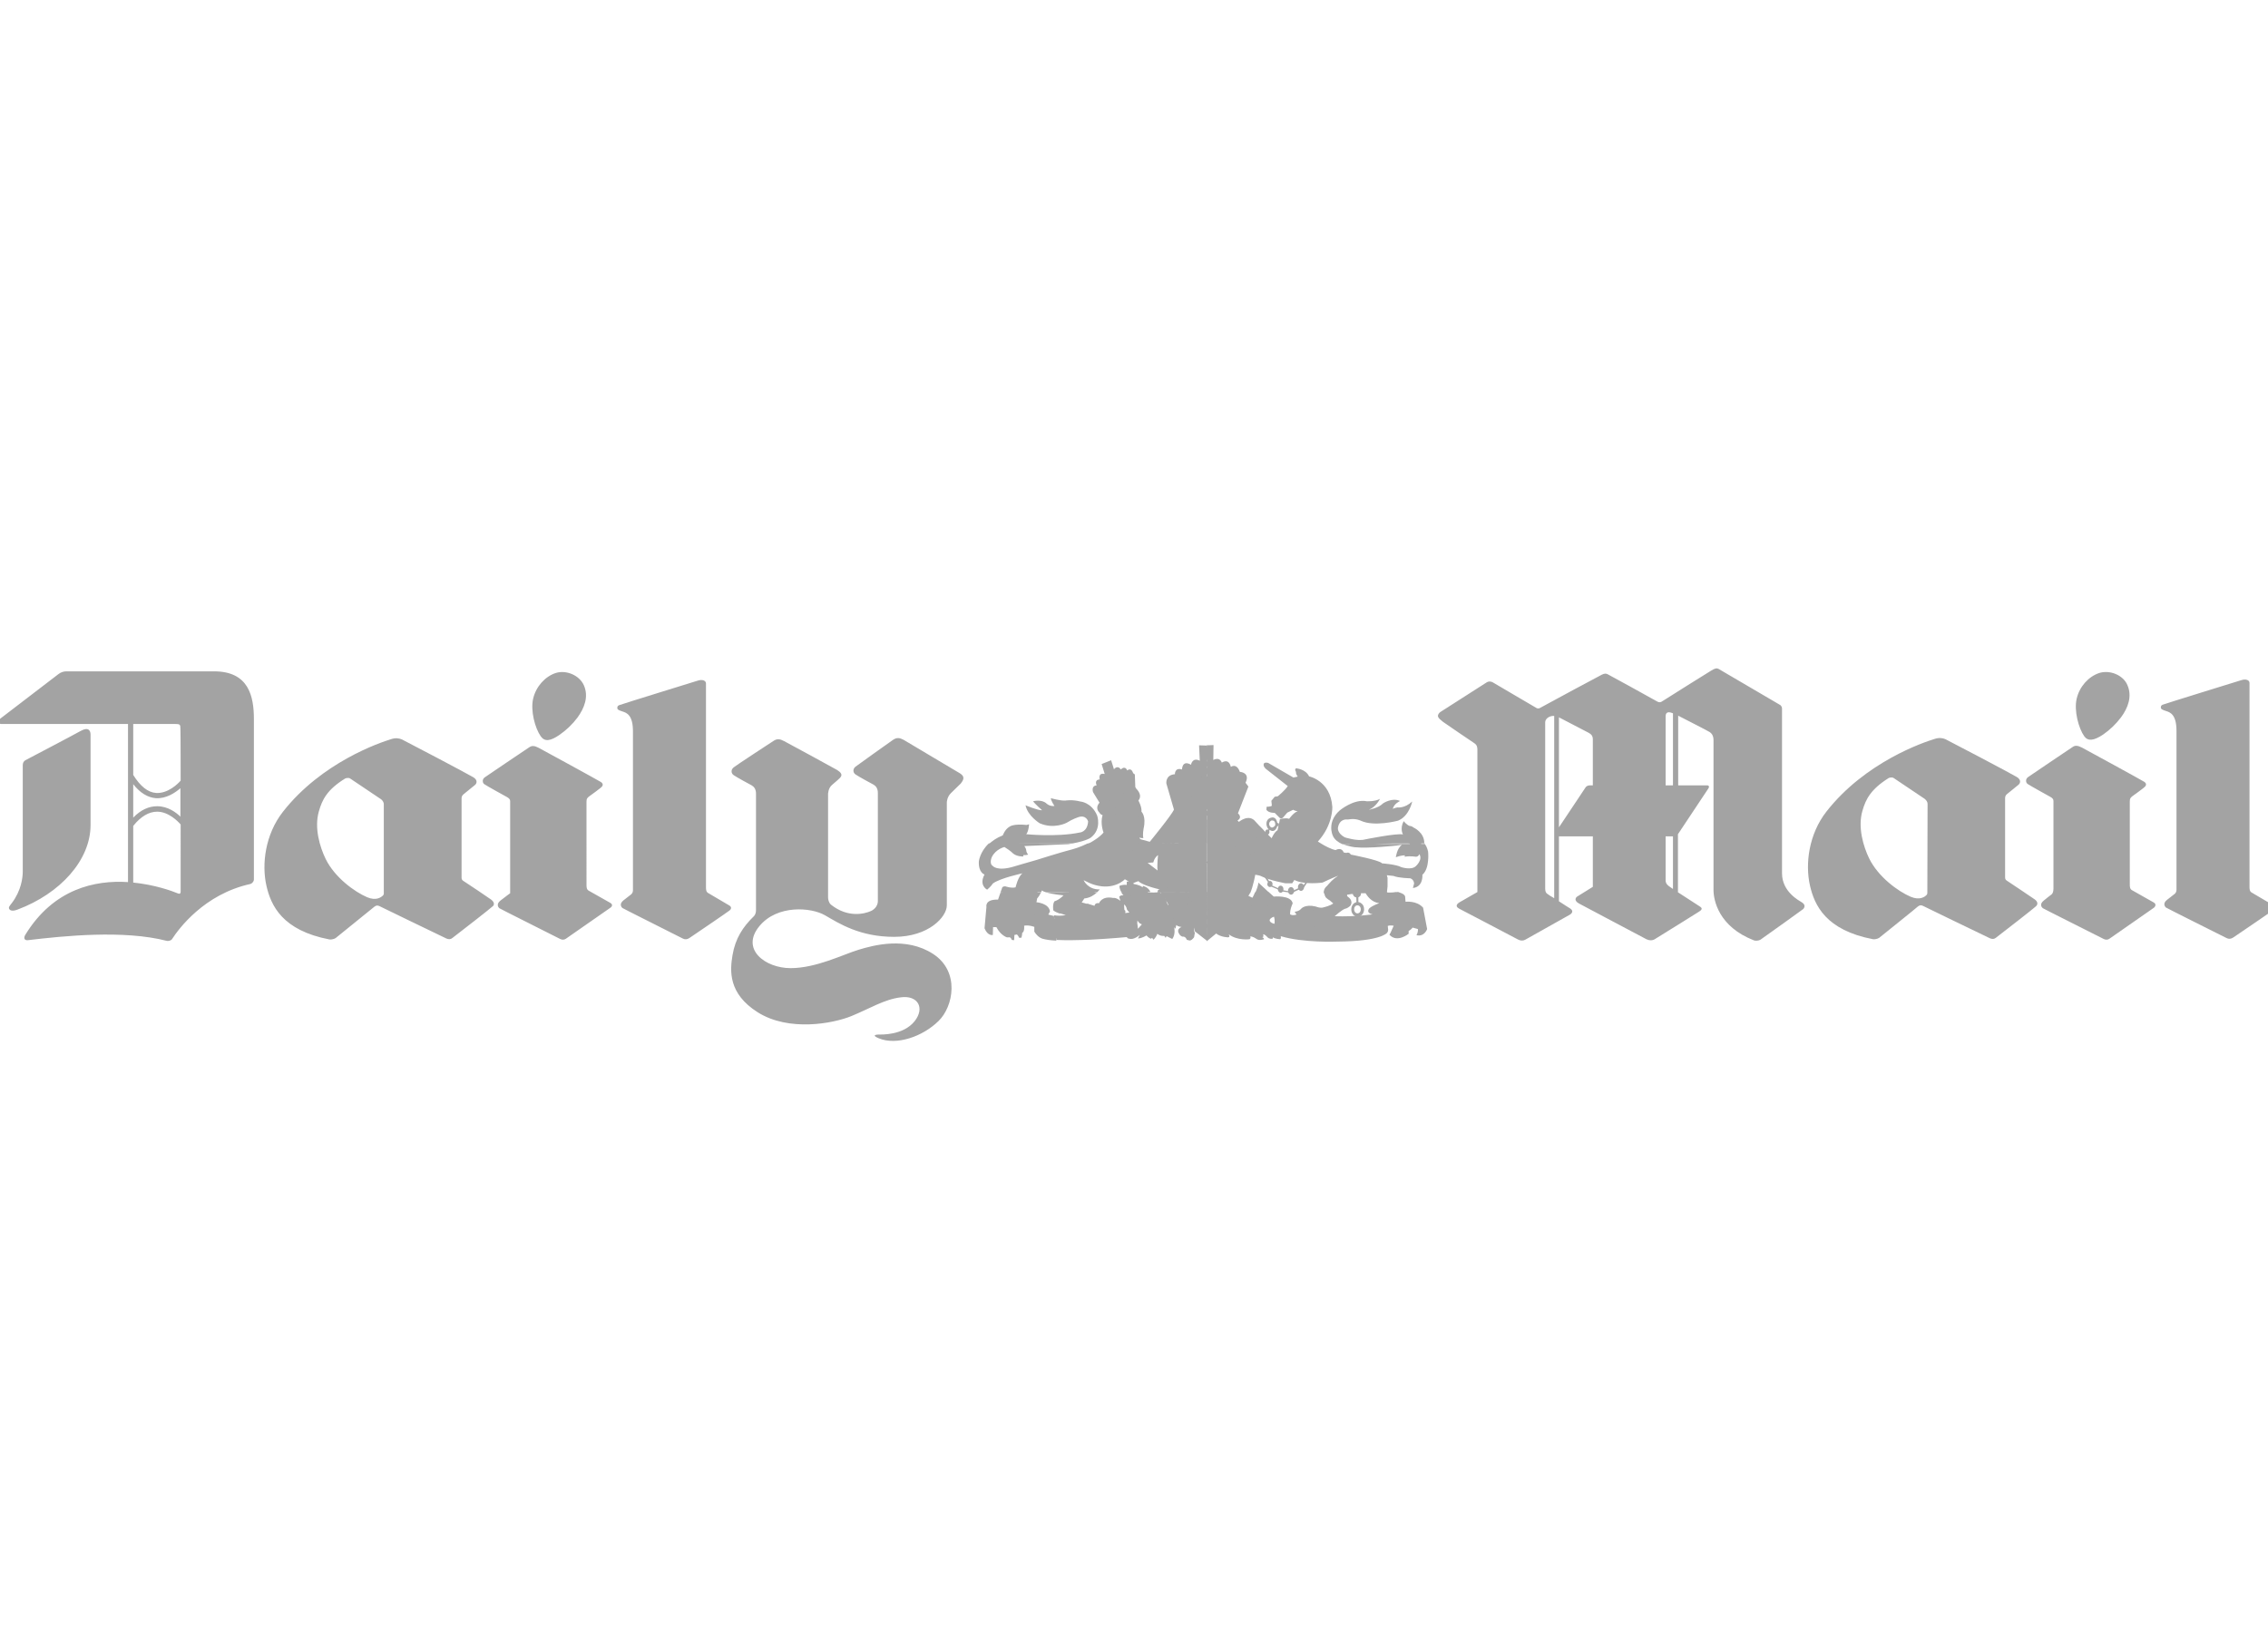
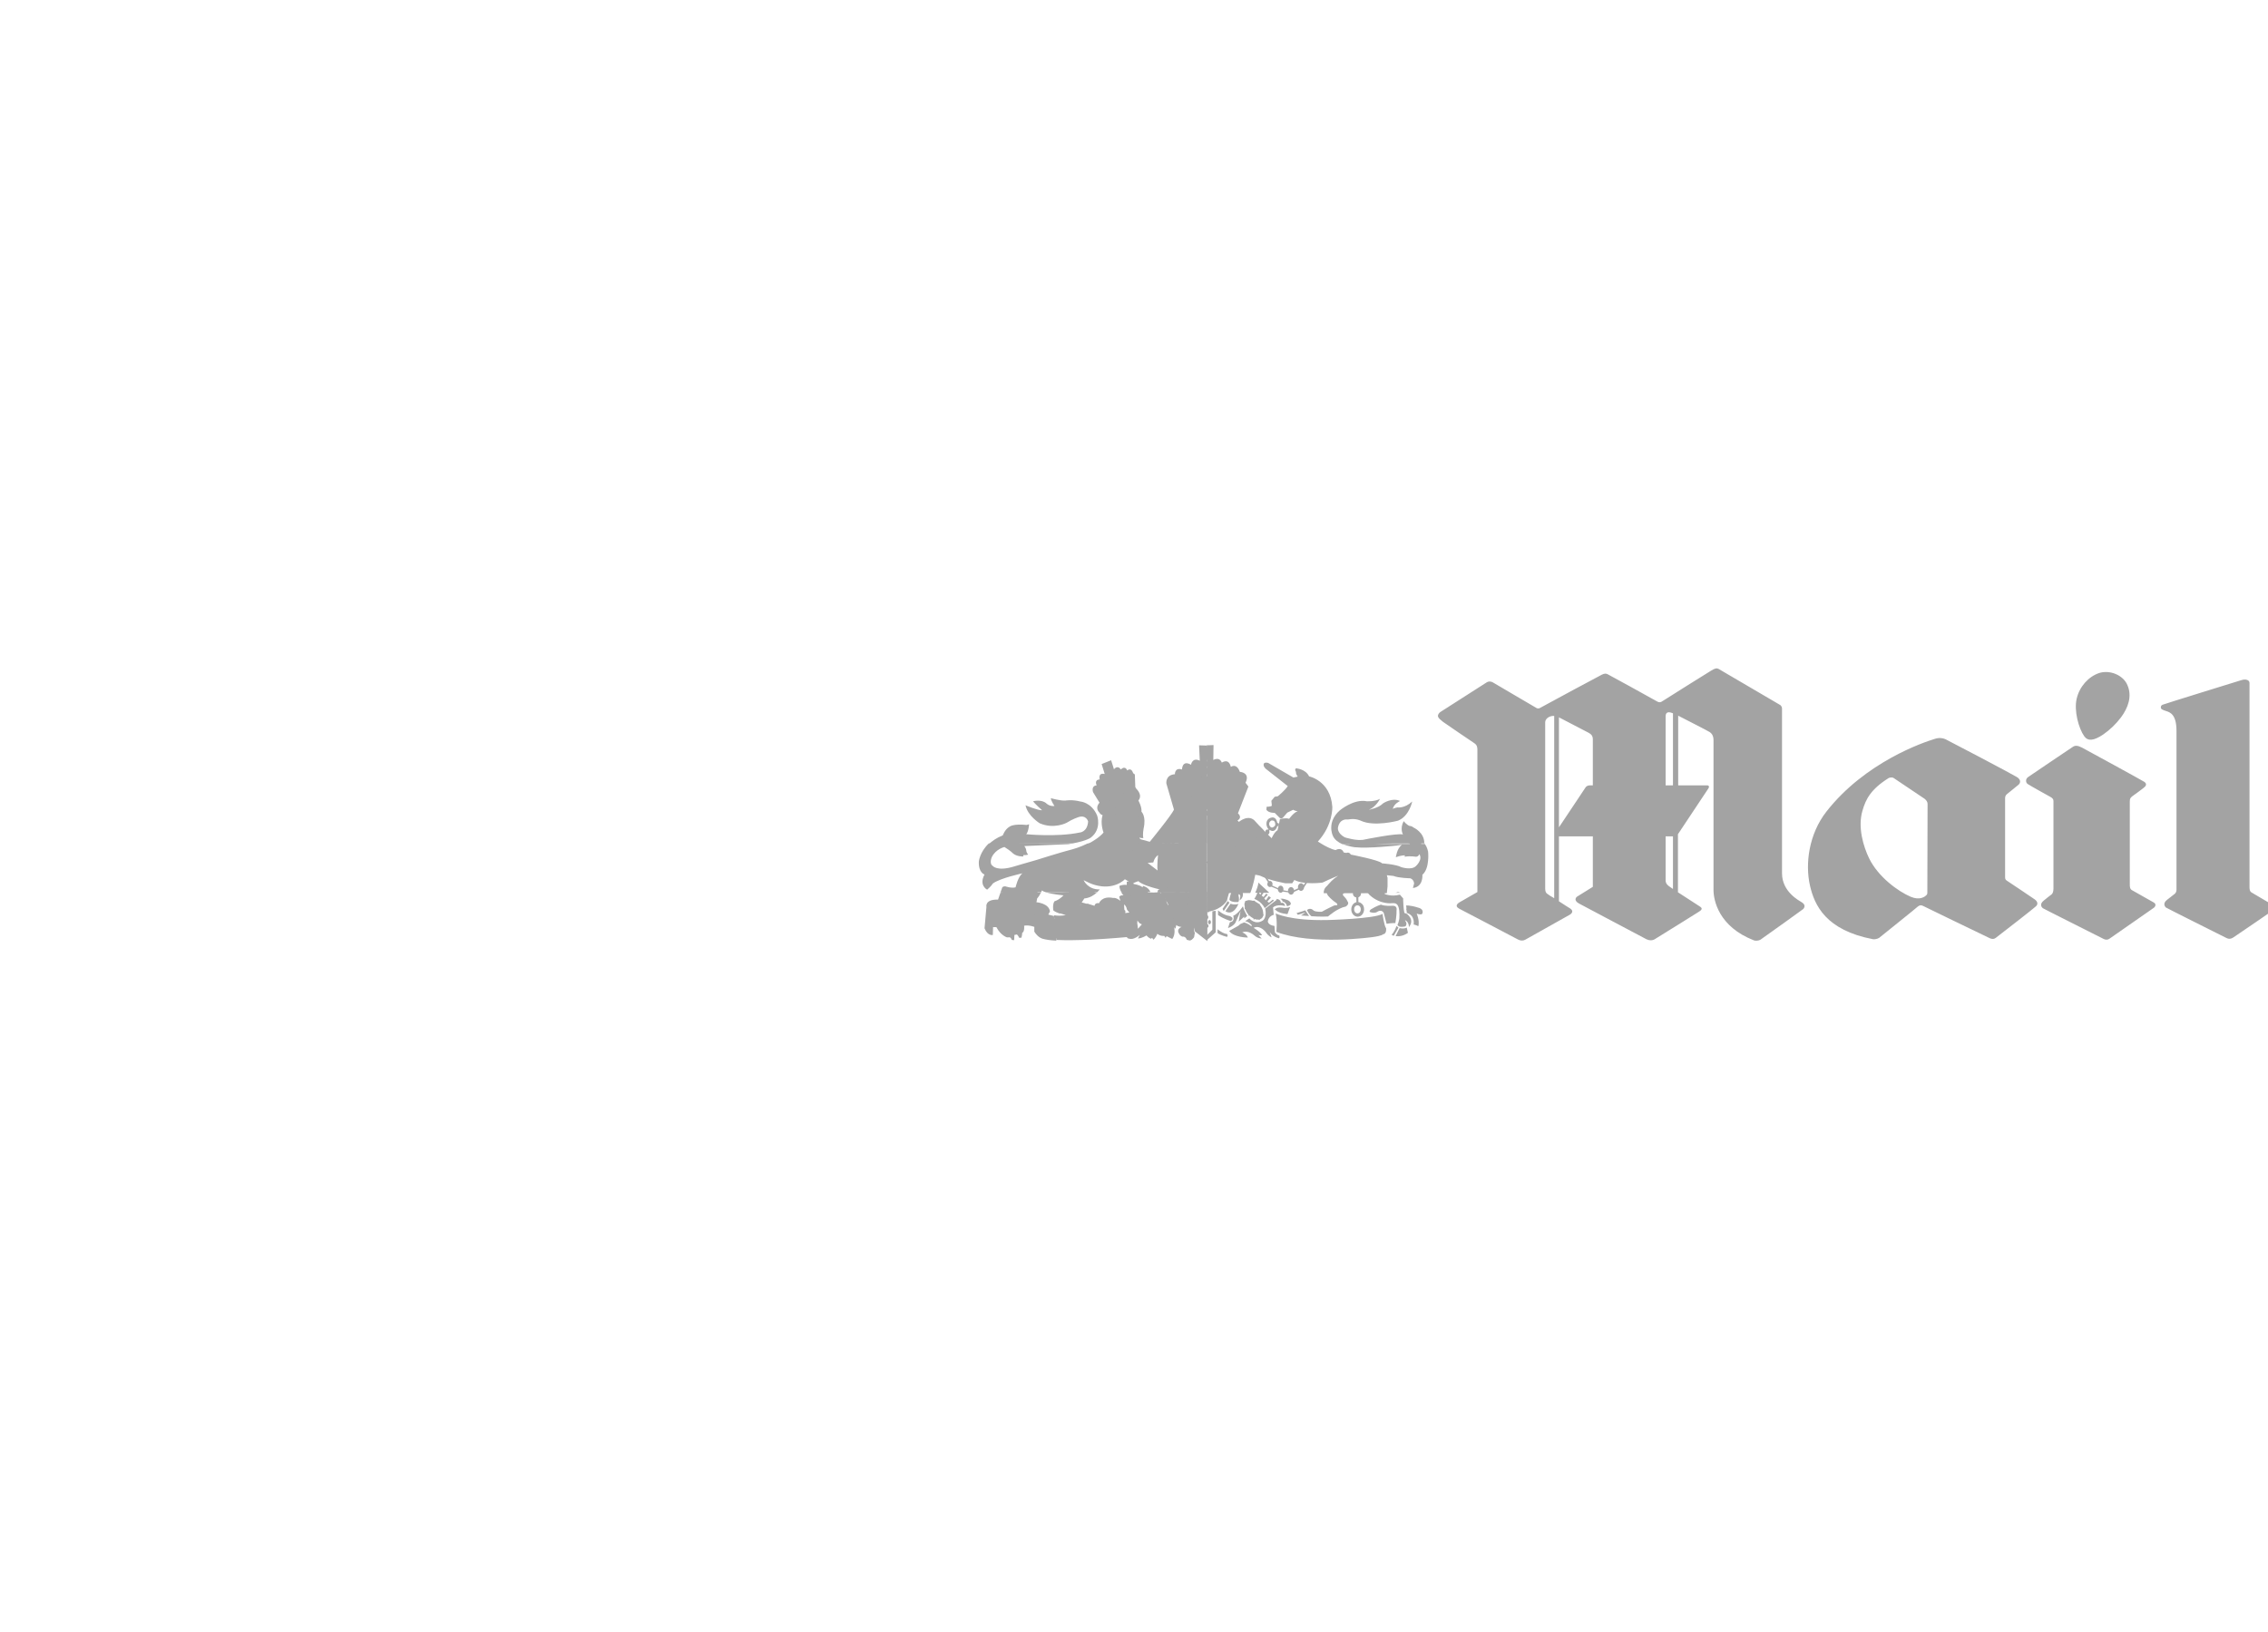
<svg xmlns="http://www.w3.org/2000/svg" version="1.1" id="Layer_2" x="0px" y="0px" viewBox="57 -47.2 956.7 688.5" enable-background="new 57 -47.2 956.7 688.5" xml:space="preserve">
  <rect x="57" y="-47.2" fill="none" width="956.7" height="688.5" />
  <path id="path25354" fill="#A3A3A3" d="M509.4,308.6c6.5-1.2,7.9-2.6,7.9-2.6c4.5-3.6,2.5-9.2,2.5-9.2c-2.4-5.6-7.1-5.9-7.1-5.9  c-3.6-0.9-6.2-0.4-6.2-0.4c-2.1,0.2-6.2-1-6.2-1c-0.1,0.9,1.5,3.3,1.5,3.3c-2.1,0.2-3.3-1-3.3-1c-2.1-2-5.7-1-5.7-1  c0.6,1,3.8,3.8,3.8,3.8c-1.8,0.1-7-2.1-7-2.1c0.9,4.5,6,7.6,6,7.6c6,2.6,11.3-0.2,11.3-0.2c2.5-1.6,5-2.4,5-2.4  c3.3-1.1,4.1,1.8,4.1,1.8c-0.3,4.6-3.6,4.7-3.6,4.7c-9.6,2-22.5,0.7-22.5,0.7c1-1.1,1.2-4.2,1.2-4.2l-1,0.3  c-5.7-0.6-7.2,0.7-7.2,0.7c-2,1.1-2.9,3.7-2.9,3.7c-2.6,1-4.5,2.4-5.9,3.7C474.1,308.6,509.4,308.6,509.4,308.6z" />
  <path id="path25358" fill="#A3A3A3" d="M566.1,308.6l-0.1-41.3l-3.2-0.1l0.3,6.5c-3.2-1.6-3.7,1.7-3.7,1.7c-3.8-2.2-3.8,2-3.8,2  c-3.1-1-3,2-3,2c-4.1,0.3-3.6,3.9-3.6,3.9l3.2,11c-0.7,2-10.2,13.6-10.2,13.6l-4-1.1l-0.4-0.7c1,0.4,1.7,0.2,1.7,0.2  c-0.4-1.3,0.1-4,0.1-4c1.2-5.2-0.9-7.1-0.9-7.1c0.2-2.1-1.3-4.7-1.3-4.7c2-2.4-0.9-5-0.9-5l-0.4-0.7l-0.2-5.4  c-0.5,0-0.8-0.7-0.8-0.7c-0.8-2.3-2.4-0.9-2.4-0.9c-1-2.3-2.7-0.4-2.7-0.4c-1.4-2.1-2.9-0.1-2.9-0.1l-1.2-3.8l-4,1.6l1.3,4.2  c-3-0.7-2.1,2.3-2.1,2.3c-2.5,0.1-1.3,2.5-1.3,2.5c-2.5,0.2-1.5,2.9-1.5,2.9l2.7,4.4c-2.1,2.4-0.1,4.1-0.1,4.1  c0.7,1.2,1.4,1.1,1.4,1.1c-1.1,3.7,0.4,7.4,0.4,7.4c-1.7,2-4.3,3.6-6.6,4.8L566.1,308.6L566.1,308.6L566.1,308.6z" />
  <path id="path25362" fill="#A3A3A3" d="M543.3,329.3c0.1,0,0.3,0,0.4,0H543.3z" />
  <path id="path25366" fill="#A3A3A3" d="M545.1,329.3c0.1-0.3,0.3-0.7,0.6-1l0.7,1H545.1z" />
  <path id="path25370" fill="#A3A3A3" d="M496.1,329.3c-0.3,0.7-0.9,1.7-1.6,2.5l-0.3,1.6c0,0,5.3,0.4,5.7,3.9l-0.7,1.3  c0,0,1,0.3,2.4,0.6l1,10.4c-2.4-0.1-4.4-0.4-5.8-0.8c0,0-1.9-0.4-3.5-3l0-2c0,0-2.3-0.9-4.3-0.5c0,0,0.3,2.5-0.8,3  c0,0-0.1,1.6-0.4,2.1h-0.9c0,0-0.4-1.1-1-1.4l-1,0.2l-0.1,2.2l-1-0.1c0,0-0.4-1.3-1.2-1.1h-0.9c0,0-2.6-0.8-4.4-4.3h-1.4l-0.1,3.3  c0,0-2.1,0.6-3.5-2.8l0.8-9c0,0-0.8-3.3,4.9-3.1l1-2.9C479,329.3,496.1,329.3,496.1,329.3z" />
  <path id="path25374" fill="#A3A3A3" d="M479,329.3l0.6-1.6c0,0,0-1.1,1.5-1c0,0,2.6,0.9,4.3,0.4c0,0,1-4.5,2.9-5.9  c0,0-9.4,2-12.5,4.3c0,0-0.8,1.3-2.4,2.6c0,0-3.6-1.8-1.1-6.4c0,0-2.6-0.7-2.4-5.5c0,0,0.4-4,4.2-7.6h35.3c-0.5,0.1-1.1,0.2-1.7,0.3  l-18.6,0.8c0,0,0.8,1.1,0.8,1.8c0,0,0,0.9,0.8,1.8c0,0-0.8,0.3-2,0.2l-0.1,0.6c0,0-2.8,0.1-4.4-1.4c0,0-0.9-1-3.5-2.6  c0,0-3.6,0.8-5.3,4.2c0,0-1.3,2.8,0.4,3.8c0,0,1.8,2.4,9,0.2c0,0,5.7-1.7,9.3-2.7c0,0,10.4-3.3,15.5-4.6c0,0,3-0.8,6.2-2.4h50.1  l0,20.7h-19.8l-0.7-1c0.2-0.2,0.5-0.3,0.9-0.3c0,0-2.8-0.6-5.3-1.5l1.5-4.5l0.7-3.6l2.1,1.6c-0.3-2.4,0.2-6.5,0.2-6.5  c-1.6,1.1-2,3.1-2,3.1l-2.4,0.2l2.1,1.6l-0.7,3.6l-1.5,4.5c-1.6-0.6-3.2-1.3-3.8-2l-1.1,0.4l-1,0.4l0.1,0.4c0,0,2.5,0.3,3.8,1.4  l0.1-0.6c0,0,2.3,0.4,3.2,2.6H530c-0.4-0.7-0.8-1.7-0.8-2.6c0,0,1.6-0.7,3.1-0.4v-1.4h0.9l-1.7-1c0,0-4.4,4.8-12.7,2.4  c-1.4-0.4-3-1.1-4.7-2c0,0,1.7,4,6.8,3.9c0,0-0.4,0.5-1.1,1.2h-21.6c-0.7-0.2-1.4-0.5-1.7-0.8c0,0-0.1,0.3-0.3,0.8L479,329.3  C479,329.3,479,329.3,479,329.3z" />
  <path id="path25378" fill="#A3A3A3" d="M496.1,329.3L496.1,329.3H479H496.1z" />
  <path id="path25382" fill="#A3A3A3" d="M519.7,329.3L519.7,329.3c-1.1,1-2.9,2.3-5.3,2.5l-1.1,1.7l2.6,0.7l-6.5,0.8l-5.4,3.2  c-1.1-0.4-2.2-0.9-2.7-1.4c0,0-0.4-2.5,0.5-3.8c0,0,1.2-0.3,2.6-1.4c0.4-0.3,0.8-0.7,1.2-1.1c0,0-4.6-0.4-7.4-1.3l0,0L519.7,329.3  L519.7,329.3z" />
  <path id="path25386" fill="#A3A3A3" d="M542.6,329.3L542.6,329.3h3.8l1.8,2.6l1.6,2.8c0.1-0.2,0.1-0.5,0.1-0.9l2.1,2.1  c0,0,0.4,1.3-0.5,2.1c0,0-0.3-0.4-0.9-0.7l-6.5,3.9l-6.2,1.2c-0.6-0.5-1.1-1.3-1.1-1.3l-0.1,1.6l-2.4-0.6l-1.8-4.2l0.9-0.2  c0,0-0.9-0.9-1.1-1.4c0,0,0-1-1.1-2l0,1l0.1,1.3l0.4,0.4v1l0.9-0.2l1.8,4.2l2.4,0.6l0.2,2l1.7-1.9c-0.2,0-0.5-0.1-0.7-0.4l6.2-1.2  l6.5-3.9c-0.3-0.1-0.6-0.2-1-0.2l-0.2-1.8c0,0,0.2-0.2,0.4-0.7l-1.6-2.8l-1.8-2.6h19.8l0,20.7l-4.6-3.6l-0.6-0.4l-0.5-1.7  c0,0,0,1.4,0.4,2.3l-0.3,1.7c0,0-1.1,2.1-3.1,1.1c0,0-0.4-1.5-1.9-1.3c0,0-0.9-0.3-1.3-1.2c0,0-1.5-1.8,1-2.9c0,0-1.4,0-2.2-0.8  l-0.4,1.6l-0.5-0.7c0,0,0.7,3-0.8,5c0,0-1.5-0.7-2.4-1.2l-0.4,0.7l-0.6-0.8c0,0-1.7,0.2-2.9-0.9c0,0-0.7,1.9-1.7,2.5l-0.5-0.8  l-0.5,0.4c0,0-1-0.3-1.9-1.4c0,0-1.8,1.2-3.6,1.3l0.8-1.6c0,0-2.5,2.5-4.7,1.6c0,0-0.3,0.2-0.8-0.6c0,0-7.4,0.7-15.6,1.1  c-4.9,0.2-10,0.3-14.1,0.1l-0.2-1.7l-0.8-8.7c1.4,0.2,3.2,0.3,5-0.1c0,0-1.3-0.3-2.6-0.8l5.2-3.1l6.7-0.9l0.5,0.2l2.3,0.7  c0,0,0.1-1.4,1.9-1.1c0,0,1.1-3.2,6-2.2c0,0,0.7-0.2,1.8,0.4c0.4,0.2,0.8,0.5,1.2,0.8l-0.5-1.7c0,0,0.5-0.8,1.8-0.6  c0,0-0.5-0.5-1-1.4L542.6,329.3L542.6,329.3L542.6,329.3z" />
  <path id="path25390" fill="#A3A3A3" d="M566.2,329.3L566.2,329.3h-19.8H566.2z" />
  <path id="path25394" fill="#A3A3A3" d="M542.6,329.3c0,0,0,0.1,0.1,0.1c0,0,0.3-0.1,0.6-0.1H542.6z" />
  <path id="path25398" fill="#A3A3A3" d="M543.8,329.3c0.4,0,0.9,0.2,1.3,0.6c0,0,0-0.3,0.1-0.6H543.8z" />
  <path id="path25402" fill="#A3A3A3" d="M658,308.6c-0.1-0.2-0.2-0.2-0.2-0.2c0-4.5-4.5-6.5-4.5-6.5c-0.8-0.7-1.7-0.7-1.7-0.7  c-1.1-0.3-2.5-2-2.5-2c-1.7,3.2-0.3,5.6-0.3,5.6c-2.7-0.6-16,2.1-16,2.1c-3.2,0.9-8.6-0.9-8.6-0.9c-3.4-1.9-2.8-4.2-2.8-4.2  c0.8-3.9,4-3.3,4-3.3c0.5,0,0.9-0.1,0.9-0.1c2.7-0.4,4.7,0.6,4.7,0.6c5.7,2.7,15.7,0,15.7,0c4.8-1.9,6-8.1,6-8.1  c-3.2,3-6.2,2.5-6.2,2.5c-0.8,0.1-2,0.6-2,0.6c0.6-2.3,3.1-3.3,3.1-3.3c-3.4-1.6-7.2,1-7.2,1c-1.9,2-6,2.7-6,2.7  c3.1-1.2,4.7-4.6,4.7-4.6c-2.1,1.2-5.6,1-5.6,1c-5.5-1.1-11.4,3.9-11.4,3.9c-5.6,5-2.9,10.6-2.9,10.6c0.7,1.7,2.3,2.8,4,3.6  C623.2,308.6,658,308.6,658,308.6z" />
-   <path id="path25406" fill="#A3A3A3" d="M647.7,329.4c0.8,0.3,1.7,0.7,2,1.5l0.2,2.3c0,0,4.7-0.6,7.4,2.5l1.7,9c0,0-1.1,3.4-4.5,2.6  c0,0,0.8-1.3,0.6-2.6l-2.2-0.6c0,0-0.9,1.1-1.7,1.4v1.2c0,0-4.9,4-8.1,0.4l0.5-0.9l1.3-2.9c0,0-1.5-0.3-2.5,0.1l0.1,1.1  c0,0,0.3,0.9-0.4,1.8c0,0-2.5,3.6-21.1,3.7c0,0-14.2,0.6-23.8-2.3c0,0,0.4,0.8-0.2,1.3c0,0-2.1-0.1-3-0.8l-0.2,0.6  c0,0-1.4,0.3-2.3-0.8c0,0-0.8-1-1.7-1.1c0,0,0.5,1.3-0.4,1.2c0,0,0.7,0.2,0.8,0.9c0,0-2.1,0.8-3.3-0.2c0,0-1.6-1.2-2.6-0.9  c0,0,0.6,0.4-0.2,1.1c0,0-5.2,0.7-8.8-2.1c0,0,0.8,1.2-0.2,1.3c0,0-3,0-5.1-1.6l-3.9,3.2l0-20.6h18.3c-0.2,0.6-0.5,1.1-0.8,1.5  l1.7,0.8c0,0,0.6-1,1.1-2.3h5.5l-1.3,6.8l2.6,4.1c-0.4,0.3-0.7,0.6-0.6,1.1c0,0,0.2,0.9,2,1.3c0,0,0.3-1.5-0.2-3  c0,0-0.7,0.2-1.2,0.6l-2.6-4.1l1.3-6.8h0.4l2,1.8c0,0,7.4-0.7,8,2.9c0,0-1.2,2.3-1.1,4.6c0,0,0.9,0.7,2.7,0.1l-0.8-1.2  c0,0,1.8-0.1,2.7-1.2c0,0,1.6-2.1,6.2-1c0,0,2.1,0.9,3.5,0.3c0,0,2.7-0.6,3.9-1.6l-1.5-1.3c0,0-0.8-0.4-1.6-1.2c0,0-0.7-0.9-0.7-2.2  h11.4l0.8,0.6c-1.4,0.3-2.5,0.4-2.5,0.4c-0.3,0.6,0.3,0.9,0.3,0.9c2.7,2,0.9,3.9,0.9,3.9c-1.3,1.1-2,1.1-2,1.1  c-1.4,0.4-4.5,3.2-4.5,3.2c8.9,0.3,16-0.8,16-0.8c-3.2-0.7-1.3-2.6-1.3-2.6c1.4-1.2,4.1-2.1,4.1-2.1c-3.3-0.4-5.2-3.1-6-4.7h9.4  l0,0.2c0,0,2.1,0.1,3.6-0.2L647.7,329.4L647.7,329.4L647.7,329.4z" />
-   <path id="path25410" fill="#A3A3A3" d="M629.8,329.4c-0.7,0.3-1.5,0.5-2.2,0.6l-0.8-0.6H629.8z" />
  <path id="path25414" fill="#A3A3A3" d="M586.5,329.4c0.6-1.4,1.3-3.1,1.3-4.3l4.3,4l0,0.3l0-0.3l0.3,0.3H586.5z" />
  <path id="path25418" fill="#A3A3A3" d="M566.1,308.6l-0.1-41.4l2.9-0.1l-0.1,6.3c0,0,2.5-1.6,3.6,1.1c0,0,2.9-2.1,3.8,1.8  c0,0,2.4-1.8,3.8,2.1c0,0,4.5,0.2,2.4,4.6l1.2,1.6l-4.4,11.3c0,0,2.1,1.7-0.2,3l0.6,0.6c0,0,4.3-3.7,7.1,0l1.3,1.4l1.1,1.1l0.4,0.4  l1.1,1.2l2.8,2.8c0,0,1.1-2.6,2.5-3.4l0.7-3.1l0.3-1.6c0,0,2.4-0.6,3.9-0.1c0,0,1.8-2.6,3.6-3.2c0,0-1.2-0.1-1.9-0.6l-2.5,1.2  l-1.9,2.2c0,0-0.5,0.4-1.2,0.1l-2.2-2.2c0,0-2.6,0.1-3.5-1.3l0.1-1.3c0,0,1.4,0.1,2.2-0.4l-0.2-2.1l1.4-1.7l1.3-0.2  c0,0,3.1-2.5,4.2-4.3l-9.4-7.4l-0.6-0.8c0,0-1-2.2,1.7-1.6l10.7,6.2l1.8-0.4c0,0-0.9-1.2-0.7-1.9l-0.4-0.9l0.3-0.7  c0,0,4.1,0.2,5.6,3.4c0,0,9,1.8,9.8,12.8c0,0,0.4,7.6-6.1,14.7c0,0,0.5,0.3,1.3,0.8c1.6,1,4.4,2.5,6.2,2.8c0,0,2.4-1.5,3.4,1  l1.1,0.2c0,0,1.2-0.6,1.9,0.7c0,0,12.1,2.3,13.2,3.7c0,0,5.9,0.4,8.1,1.6c0,0,4.2,1.4,6.1-0.4c0,0,3.1-2.7,1.5-5.1  c0,0-0.3,1.2-1.6,1.1c0,0-2.1-0.4-4.6,0l0.1-0.6c0,0-1.6,0-3.8,0.8c0,0,0.4-3.6,2.5-5.2c0,0-1.1,0.1-2.3,0.3c0,0-11.7,1.3-17.5,0.7  c0,0-2.7-0.3-5.2-1.4H658c0.3,0.4,1,1.4,1.4,3.2c0,0,0.8,7.1-2.4,9.8c0,0,0.5,5.1-4,5.6l0.5-1.9c0,0,0-1.6-1.6-2.2c0,0-5-0.1-7.1-1  l-2.8-0.3l0.3,1.1v3.6l-0.3,2.9h-26.6c-0.1-1,0.2-2.1,1.4-3.1c0,0,0.7-0.9,1.9-2.1l4.5,2.1l3.6,3.1l-3.6-3.1l-4.5-2.1  c0.7-0.7,1.7-1.5,2.8-2.2c0,0-2.9,1.1-6.6,2.9c0,0-7.8,1.1-11.9-1.1l-0.9,1.4h-2.9c0,0-6.6-1.2-10-2.9c0,0-0.2-0.1-0.7-0.3  c-0.5-0.1-1.1-0.3-2-0.4c0,0-0.8,4.6-2.1,7.7h-18.3L566.1,308.6" />
  <path id="path25422" fill="#A3A3A3" d="M632.7,329.4c-0.4-0.8-0.6-1.4-0.6-1.4c-0.5,0.6-1.4,1.1-2.3,1.4H632.7z" />
  <path id="path25426" fill="#A3A3A3" d="M645.7,329.4c0.4-0.1,0.8-0.2,1-0.3c0,0,0.4,0.1,1,0.3H645.7z" />
  <path id="path25430" fill="#A3A3A3" d="M596.5,300.2l-0.7-0.3c-0.8-3.9-3.8-1.6-3.8-1.6c-1.8,2,0,4.2,0,4.2l0.8-0.9  c-1.3-1.9,0.6-2.7,0.6-2.7c1.9-0.2,1.5,2.1,1.5,2.1c-1.6,2-2.4,0-2.4,0l-0.8,1.1c3,3.2,4.1-0.8,4.1-0.8h0.7V300.2z" />
  <path id="path25434" fill="#A3A3A3" d="M592.7,327c0.6,0,1.1-0.6,1.1-1.3c0-0.7-0.5-1.3-1.1-1.3s-1.1,0.6-1.1,1.3  C591.5,326.4,592.1,327,592.7,327" />
  <path id="path25440" fill="#A3A3A3" d="M597.2,329.4c0.7,0,1.2-0.7,1.2-1.5c0-0.8-0.5-1.5-1.2-1.5c-0.7,0-1.2,0.7-1.2,1.5  C596.1,328.8,596.6,329.4,597.2,329.4" />
  <path id="path25446" fill="#A3A3A3" d="M601.6,330.2c0.7,0,1.3-0.7,1.3-1.6s-0.6-1.6-1.3-1.6c-0.7,0-1.3,0.7-1.3,1.6  S600.9,330.2,601.6,330.2" />
  <path id="path25452" fill="#A3A3A3" d="M605.8,328.6c0.7,0,1.3-0.7,1.3-1.6s-0.6-1.6-1.3-1.6c-0.7,0-1.3,0.7-1.3,1.6  S605.1,328.6,605.8,328.6" />
  <path id="path25458" fill="#A3A3A3" d="M590.2,322.5l1.9,2.7l1.1,1.6l2.9,1.2l2,0.9l2.8,0.4l1.8-0.2l2.4-1.1l2-0.9l1.3-2l-0.7-0.1  l-0.9,1.3l-2,1.1l-2.3,1.1l-2.2,0.2l-2.3-0.4l-1.8-0.8l-2.7-1.2l-1.1-1.7l-0.7-1.2L590.2,322.5z" />
  <path id="path25462" fill="#A3A3A3" d="M591.8,303.2l0.6-1.2l0.3,0.6l-0.5,1.2L591.8,303.2z" />
  <path id="path25468" fill="#A3A3A3" d="M631.8,334.4c0.4,0.5,0.6,1.2,0.6,2c0,1.7-1.2,3.1-2.7,3.1s-2.7-1.4-2.7-3.1  c0-1.7,1.2-3.1,2.7-3.1C630.6,333.3,631.3,333.8,631.8,334.4l-0.7,0.3l-0.2,1c-0.2-0.6-0.7-1-1.3-1c-0.8,0-1.4,0.7-1.4,1.7  c0,0.9,0.6,1.7,1.4,1.7s1.4-0.7,1.4-1.7c0-0.2,0-0.5-0.1-0.7l0.2-1L631.8,334.4z" />
  <path id="path25472" fill="#A3A3A3" d="M629.4,331.4c0.9,0,1.7-0.7,1.7-1.6c0-0.9-0.7-1.6-1.7-1.6s-1.7,0.7-1.7,1.6  C627.7,330.7,628.5,331.4,629.4,331.4" />
  <path id="path25478" fill="#A3A3A3" d="M629.1,330.9l0.1,3.1h0.8l0-3.2L629.1,330.9z" />
  <path id="path25482" fill="#A3A3A3" d="M523.1,275.5l1.9-1l-0.1,1.4l0.8-0.7l0.8,1.8l-1,0.2l0.7,0.6c1.4,1.1,0.5,2.1,0.5,2.1  l-0.6,0.4c-2.3,0.9-1.5-2.5-1.5-2.5l-0.8,0.8l-0.8-2l1-0.1L523.1,275.5z" />
  <path id="path25486" fill="#A3A3A3" d="M521,283.8c1.7,0.2,1.8,1.4,1.8,1.4c0.1-2.3,1.9-0.3,1.9-0.3c-1.1,0.4-1.5,0.8-1.5,0.8  c0,1.3,2,1.3,2,1.3c1.8-0.9,1.5-1.9,1.5-1.9c0.3-1.6-1.5-0.8-1.5-0.8l-0.6-1.5l1-0.1v-0.6l-0.9-0.6l3-1.4l-0.4,1.2l0.2,0.3l0.8-0.9  l0.5,2.1c-1.3-0.2-0.8,1-0.8,1c1.8,1.9,2.7-0.1,2.7-0.1c0.8-1-0.2-1.3-0.2-1.3c-1,0.3-1.1,0.8-1.1,0.8c-0.6-2.8,0.9-2.3,0.9-2.3  c-0.4-1.3,0-1.9,0-1.9c1,0.4,1.2,1.6,1.2,1.6c1.6-1.8,1.9,0.2,1.9,0.2c-2,0.4-1.1,1.5-1.1,1.5c1.6,2.6,2.2-1.6,2.2-1.6  c-1.3-1.8-3.9-1.6-3.9-1.6l-0.6,0.7l-1.6,0.2l-0.3-0.8l-0.5-0.1l0.1-0.7c3.9-1.4,7.4,1.7,7.4,1.7l0.1,5.3  c-5.7,0.9-12.8,5.6-12.8,5.6l-2.8-4.9c0.9-3.8,4.5-6,4.5-6l0.6,0.6l-0.7,0.8l0.3,1l-1.6,1.3l-1.3-0.7l-0.5,0.9l-0.5,2.2l0.9,1.9  c2,0.9,1.2-1.4,1.2-1.4c-0.6-0.7-1.2,0.8-1.2,0.8c-1.1-2.2,0.4-2.1,0.4-2.1C520.8,284.9,521,283.8,521,283.8" />
  <path id="path25490" fill="#A3A3A3" d="M535,286.6c-5.7,0.4-12.4,5.5-12.4,5.5c-0.8,0.6-0.9,0.3-0.9,0.3c-1.3,2.5,1.4,3.5,1.4,3.5  c-0.7,3.7,1.1,6.4,1.1,6.4c1.2,1.6,1.4,5.2,1.4,5.2c1-0.7,1.3-2.1,1.3-2.1c0.9,4.6,4.5,5.4,4.5,5.4c1.4,0.3,2.1,1.6,2.1,1.6  c0.4-1.3,0.3-2.7,0.3-2.7c0.5,1.8,2.1,2.8,2.1,2.8c0.2-1.7,0.8-3.1,0.8-3.1c1.1-2.6,0.2-5.1,0.2-5.1c0.6,1,1.8,1.2,1.8,1.2  c-0.7-2.3,0-4.5,0-4.5c0.5-2.3-0.5-4-0.5-4l-1.1-4.1c-0.8-1.7-0.9-2.9-0.9-2.9C537.4,287.6,535,286.6,535,286.6" />
  <path id="path25494" fill="#A3A3A3" d="M524.3,292.6c1.8,0.6,2.5-0.3,2.5-0.3c1.9-0.8,2.3,1.3,2.3,1.3c0,1,0.4,1.7,0.4,1.7  c1.3,0.1,2-0.6,2-0.6c0.5-0.7-0.3-1.3-0.3-1.3c-0.3-0.9-0.5-1.4-0.5-1.4c0-2.1,1.4-2,1.4-2c0.9,0.1,1.6-0.9,1.6-0.9  c0.1,2.1-1.4,2.6-1.4,2.6c-1,0.7-0.8,1.6-0.8,1.6c0.9,1.6,0.2,1.7,0.2,1.7c-0.6,1.3-2.5,0.9-2.5,0.9c-0.8-1-0.7-1.8-0.7-1.8  c-0.8-1.6-1-0.3-1-0.3C525.1,295.2,524.3,292.6,524.3,292.6" />
  <path id="path25498" fill="#A3A3A3" d="M532.1,296.7c1.4-0.8,1.4-2.5,1.4-2.5c0.8,1.9,0,2.5,0,2.5c0.8,1.2-0.4,1.8-0.4,1.8  c0,2.2-1.1,3.2-1.1,3.2c-4.5-2.6-4.7-5.7-4.7-5.7c1.4,2.6,2.9,1.3,2.9,1.3c0.4-0.4,0.2-1.9,0.2-1.9s-0.2-1.1,0.2,0.1  C531,296.8,532.1,296.7,532.1,296.7" />
  <path id="path25502" fill="#A3A3A3" d="M529.5,298.4c1,1.6,2.5,2,2.5,2c0.8-1.7,0.6-3,0.6-3c-1.1,0.1-1.7-0.3-1.7-0.3  C530.5,298.6,529.5,298.4,529.5,298.4" />
  <path id="path25506" fill="#A3A3A3" d="M523.7,297.6c1.2,2.3,1.7,2.8,1.7,2.8c0.9,0.6,0.9,2.4,0.9,2.4c0.8-0.3,0.9-1.3,0.9-1.3  c1.9,3.1,4.3,3.7,4.3,3.7c1.1,0.4,2,1.4,2,1.4c0.2-2.2,1-3.1,1-3.1c1.5-2.4,0.7-5.3,0.7-5.3c0.7,1.3,1.8,1.4,1.8,1.4  c-0.3-1.1-0.1-2.2-0.1-2.2c0.4-1.6,0.5-4.5,0.5-4.5l0.8,2.5c-1.1,1.4-0.7,5.1-0.7,5.1c-0.7-0.2-1.3-0.4-1.3-0.4  c0.4,2.3-1.2,5.6-1.2,5.6c-0.9,1.4-1.1,2.6-1.1,2.6c-1.1-1.6-4.9-2.7-4.9-2.7c-0.8-0.9-1.6-2.5-1.6-2.5c-0.5,1-1,0.8-1,0.8  c-0.4-1.5-1.7-3-1.7-3C523.7,299.3,523.7,297.6,523.7,297.6" />
  <path id="path25526" fill="#A3A3A3" d="M519.5,318.5c1.8,2.2,2.5,2.8,2.5,2.8c1.3,1.6,3.1,2.3,3.1,2.3c-3.5,0-5.6-3.8-5.6-3.8  c-0.6-1.1-0.5-1.6-0.5-1.6L519.5,318.5z" />
  <path id="path25530" fill="#A3A3A3" d="M521.8,316.8c0.9,2.7,4.9,5.3,4.9,5.3c0.9,0.2,0.7,1,0.7,1c-0.8,0.1-1.1-0.3-1.1-0.3  c-3.5-1.2-4.7-5.2-4.7-5.2C520.7,316.1,521.8,316.8,521.8,316.8" />
  <path id="path25534" fill="#A3A3A3" d="M523.9,315.8c1.2,2.3,4.8,5.4,4.8,5.4c0.4,0.3,1,0.8,1,0.8c-0.3,0.2-0.8,0.2-0.8,0.2  c-3.1-1.7-5.1-5.3-5.1-5.3C523.1,315.5,523.9,315.8,523.9,315.8" />
  <path id="path25538" fill="#A3A3A3" d="M477.6,332.8c-1.7,4.6-0.8,10.4-0.8,10.4l-1.1,0v-7.3c-3-0.7-1.7-1.9-1.7-1.9  C475.2,332.4,477.6,332.8,477.6,332.8" />
  <path id="path25542" fill="#A3A3A3" d="M483.5,346.3c0.7,1,0.5,2.5,0.5,2.5c-0.3-1-1.3-0.9-1.3-0.9  C482.1,346.3,483.5,346.3,483.5,346.3" />
  <path id="path25546" fill="#A3A3A3" d="M486.1,346.3c0.7-0.4,0.7-1.3,0.7-1.3c1.4,0.7,0.6,2.8,0.6,2.8  C487,346.8,486.1,346.3,486.1,346.3" />
  <path id="path25550" fill="#A3A3A3" d="M484.3,341.1c2.2-0.4,2.6,1.6,2.6,1.6c1,0.9,0.9-0.4,0.9-0.4  C486.7,338.6,484.3,341.1,484.3,341.1" />
  <path id="path25554" fill="#A3A3A3" d="M487.3,343.6c0.7,0.2,1-0.3,1-0.3c0.5,1.2-0.2,2.1-0.2,2.1c-0.2-1-0.8-1-0.8-1L487.3,343.6z" />
  <path id="path25558" fill="#A3A3A3" d="M488.9,342c-1.3-5-4.9-1.7-4.9-1.7c-0.9-3,0.5-5.4,0.5-5.4c2,0.3,4.6,0,4.6,0  c0.7,0,0.5,0.4,0.5,0.4c0.5,2.4-1,2.4-1,2.4c1.1,0.9,1.4,0.4,1.4,0.4c2.1,0.3,4.1-3.9,4.1-3.9c1.9-0.2,4.3,1.6,4.3,1.6  c1.4,1.1,0,1.6,0,1.6c-1.9-0.3-5.2,0.3-5.2,0.3c-0.5,0.2-0.3,1-0.3,1c0.3,0.8,0.4,3.6,0.4,3.6C491.5,341.9,488.9,342,488.9,342" />
  <path id="path25562" fill="#A3A3A3" d="M493.4,338.6c3.7,2.2,17.5,2.3,17.5,2.3c13.2,0.1,20.4-1.7,20.4-1.7c1.7-0.1,4.3-1.2,4.3-1.2  c0.5-0.2,0.3,0.9,0.3,0.9c-0.8,3.1-0.2,6.2-0.2,6.2c0,2.1-2.3,2-2.3,2c-19.3,2.7-34.9,1.2-34.9,1.2c-4.5-0.8-4.7-3.1-4.7-3.1  c1.1-3.8-0.4-5.9-0.4-5.9C493,338.8,493.4,338.6,493.4,338.6 M497.7,327.4c0.5-2,4.5-4.2,4.5-4.2c2-0.8,5-1.4,5-1.4  c3.4,0.1,5.9,3.7,5.9,3.7l-1.4,1.2l0.6,0.4c1.2-1.2,2.4,0.1,2.4,0.1c1.2,0.7,4.3,1.7,4.3,1.7c-1.4,2-5.5,1.2-5.5,1.2  c0.1,2.1-2.4,3.6-2.4,3.6c1.7,1.5,7.7,2.6,7.7,2.6c2.4-3.1,4.7-0.9,4.7-0.9c0.6,0.3,1.2,1.1,1.2,1.1c-1.3,0.6-0.9,2.3-0.9,2.3  c-2.6,0.6-10.1,0.5-10.1,0.5c-7.4-1-11.1-2.9-11.1-2.9c-0.7-0.4-0.3-1-0.3-1l0-0.8c-0.2-0.9,0.7-0.8,0.7-0.8  c2.6-0.4,4.9-3.3,4.9-3.3c0.7-1.7-0.8-1.3-0.8-1.3C502.5,328.9,497.7,327.4,497.7,327.4" />
  <path id="path25570" fill="#A3A3A3" d="M521.5,333.9c1.7-2.5,4.1-0.8,4.1-0.8c0.6,0.3,1.1,1.6,1.1,1.6c-1,0-1.4,0.9-1.4,0.9  C524.4,333.8,521.5,333.9,521.5,333.9" />
  <path id="path25574" fill="#A3A3A3" d="M524.7,338.6c-0.3-1.1,0.6-1.6,0.6-1.6c0.7,0.4,1.1,1.4,1.1,1.4  C525.9,338.6,524.7,338.6,524.7,338.6" />
  <path id="path25578" fill="#A3A3A3" d="M525.6,336.3c1.1,0.6,1.3,2,1.3,2l0.9-0.1c0.3-2-0.8-3-0.8-3  C525.9,335.2,525.6,336.3,525.6,336.3" />
  <path id="path25582" fill="#A3A3A3" d="M527,332.7c0.7,0.3,0.6,1.8,0.6,1.8c0.8,0.6,1.2,2,1.2,2c0.7-0.4,1.7-0.3,1.7-0.3  C529.9,332.4,527,332.7,527,332.7" />
  <path id="path25586" fill="#A3A3A3" d="M529,336.9l0.1,1.1l1.4-0.1c0.1-0.8-0.3-1.3-0.3-1.3C529.4,336.3,529,336.9,529,336.9" />
  <path id="path25590" fill="#A3A3A3" d="M538.3,308.1c0.3,1.1,0,2.9,0,2.9c-0.4,0.9-1.5,2.5-1.5,2.5l2,1.9l4.5,0.1  c0.6-1.6,3.2-4.3,3.2-4.3c1.8-8,6.2-11.3,6.2-11.3v-0.7c-1-0.2-1.2-1.2-1.2-1.2c0-1.6,1.1-2.2,1.1-2.2c0.5,0.6,0.5-0.3,0.5-0.3  c-0.3-0.3-0.7-0.3-0.7-0.3l-0.3,0.6l-1.2,1.9c-0.6,1.8-3.9,6.8-3.9,6.8c-1.1,1.1-4.6,5-4.6,5l-0.5-0.3  C540.7,309,538.3,308.1,538.3,308.1" />
  <path id="path25594" fill="#A3A3A3" d="M497.7,346.4l0.4-0.3l0.1-3.9l-0.4-0.6c3-0.2,3.9,1,3.9,1c2,3.4-1.4,4.2-1.4,4.2  C498.7,346.9,497.7,346.4,497.7,346.4 M504.3,342.1l2.1,0.1c-0.6,0.3-0.5,1.1-0.5,1.1l0,3.6c0.3,0.3,0.5,0.7,0.5,0.7l-2.2-0.1  c0.5-0.4,0.6-0.6,0.6-0.6l0-3.8C504.8,342.5,504.3,342.1,504.3,342.1 M508.6,342.3l3.9,0l0.1,1c-0.5-0.4-1.2-0.3-1.2-0.3l-0.8,0  l0,1.6h0.5l0.8-0.3l-0.1,1.2l-0.6-0.1l-0.5,0v1.5c0.6,0.1,0.8,0,0.8,0c0.6,0,1.1-0.3,1.1-0.3l-0.1,1l-2.9-0.1h-0.8  c-0.1-0.1,0-0.2,0-0.2c0.2,0,0.5-0.2,0.5-0.2l-0.1-4.1C509,342.7,508.6,342.3,508.6,342.3 M514.5,342.3l2.1,0  c-0.2,0.2-0.3,0.7-0.3,0.7v2.7c0,1.1,0.9,0.9,0.9,0.9c0.9-0.1,0.8-1.4,0.8-1.4l0-2.6c-0.1-0.1-0.1-0.3-0.1-0.3l1.4,0  c-0.2,0.2-0.1,0.4-0.1,0.4v2.9c-0.2,1.7-2,1.8-2,1.8c-2.1-0.1-2.1-2-2.1-2v-2.7C515,342.5,514.5,342.3,514.5,342.3 M524.3,341.7  l3.2-0.3l0.3,0.9c-0.4-0.1-1-0.1-1-0.1h-0.8l0,1.3l0.8,0c0.2-0.1,0.5-0.3,0.5-0.3l0,1.2c-0.2-0.2-0.5-0.2-0.5-0.2l-0.8,0l0,1.5  l0.9,0c0.3,0,0.7-0.4,0.7-0.4l0,1l-3.1,0.3c0.2-0.1,0.3-0.3,0.3-0.3l-0.1-4.3C524.8,341.8,524.3,341.7,524.3,341.7 M530,341.3l0.1,1  c0.3-0.5,1.2-0.5,1.2-0.5l0.1,3.8l-0.2,0.2l1.5-0.2l-0.2-0.2l-0.2-3.8c0.8-0.3,1.3,0.1,1.3,0.1l-0.1-1.1l-0.2,0.1l-3.1,0.4l-0.3,0  L530,341.3z" />
  <path id="path25622" fill="#A3A3A3" d="M540.6,331.2l0.8-1.4c-0.2-1.7-1.8-2.6-1.8-2.6c-0.2,0.4,0,1.2,0,1.2c-0.8-1.2-3.2-2-3.2-2  c-0.3,0.6,0.1,2,0.1,2c-1.2-2.3-3.9-2.4-3.9-2.4c0,1,0.7,1.7,0.7,1.7c-1.2-0.9-3.7-0.6-3.7-0.6c0.4,2.3,2.4,4,2.4,4l-0.2,0.6  c-1.5-1-1.9-0.2-1.9-0.2c-0.1,0.1,0,0.4,0,0.4c0.8,1.3,3.8,2.5,3.8,2.5c-0.8,0.3-1.1,1-1.1,1c1,2.1,4.3,2,4.3,2  c-0.8-2.7,0.3-4.9,0.3-4.9C538.5,330.8,540.6,331.2,540.6,331.2" />
  <path id="path25626" fill="#A3A3A3" d="M537.6,332.2c-1.7-0.8-4.3-3-4.3-3c-1.1-0.8-2.5-1.3-2.5-1.3l1.8,1.4c1,0.9,1.7,1.6,1.7,1.6  c0.6,0.7,2.7,2,2.7,2L537.6,332.2z" />
  <path id="path25630" fill="#A3A3A3" d="M537.8,336.9c-0.9-1.7-0.3-2.9-0.3-2.9c0.8-2.5,3.1-2.1,3.1-2.1c1.2,0.8,1.1-0.3,1.1-0.3  c1.4-1.8,3-0.8,3-0.8c0.7,0.9,1.7,1.1,1.7,1.1c0.9,1.1,0.4,1.8,0.4,1.8c-0.1,0.8,0.3,1.2,0.3,1.2c1.1,0.3,1,1.7,1,1.7  c0.3,1.4-0.7,3.9-0.7,3.9c-0.8,0.7-1.7,0.1-1.7,0.1c-0.7,0.1-0.4,0.3-0.4,0.3c0.7,1.1,0,1.7,0,1.7c-1.1,1.2-2.6,1-2.6,1  c-2.1,0-2.2-1-2.2-1c-0.3-1-1.5-1-1.5-1c-1.7-0.4-1.9-2.2-1.9-2.2c-0.1-0.9,0.5-1.3,0.5-1.3C538.4,337.6,537.8,336.9,537.8,336.9" />
  <path id="path25634" fill="#A3A3A3" d="M543.8,332.3c0.4,0.9,1,0.7,1,0.7c1.5,0,0.5,1.6,0.5,1.6c-0.8,1-1.9,1.2-1.9,1.2  c-1.4-1.8-1.2-2.7-1.2-2.7C542.2,330.9,543.8,332.3,543.8,332.3" />
  <path id="path25638" fill="#A3A3A3" d="M542,335.2c0-2.6-1.6-2.5-1.6-2.5c-0.9,0.1-0.9,1-0.9,1c0.3,1.3-0.3,1.3-0.3,1.3  c-1.1,0.2-0.4,1.6-0.4,1.6c0.5,0.6,0.8,0.3,0.8,0.3c1.1,0.1,2.1-0.7,2.1-0.7C542.4,336.2,542,335.2,542,335.2" />
  <path id="path25642" fill="#A3A3A3" d="M541.4,338.1c0.5,2-0.7,2.8-0.7,2.8c-1.1,0.1-1.2-0.7-1.2-0.7c0-0.8-0.7-0.9-0.7-0.9  c-0.5-1.7,0.4-1.7,0.4-1.7C540.6,337.3,541.4,338.1,541.4,338.1" />
  <path id="path25646" fill="#A3A3A3" d="M542.8,338.8c2.1,0.2,2,2.5,2,2.5c-0.7,0.9-1.1,0.6-1.1,0.6c-0.7-0.8-1-0.2-1-0.2  c0,1.2-0.9,0.4-0.9,0.4C541.1,339.2,542.8,338.8,542.8,338.8" />
  <path id="path25650" fill="#A3A3A3" d="M543.9,337.3c0.3,1.3,2.1,2.3,2.1,2.3c1,0,0.6-1.3,0.6-1.3c-0.6-0.7-0.2-1-0.2-1  c1.2-0.3,0.4-1.4,0.4-1.4C544.1,335.2,543.9,337.3,543.9,337.3" />
  <path id="path25654" fill="#A3A3A3" d="M546,330.7l0.9-1.6l0.8,0.1c0.2,1.9,1.4,3.2,1.4,3.2l-0.2,2.7c-0.3-1-1.3-1-1.3-1  C548.4,331.8,546,330.7,546,330.7" />
  <path id="path25658" fill="#A3A3A3" d="M540.1,343.1l-0.9-0.1l-2.3,2.7c-0.2,1.4-2,2.1-2,2.1c3.6-0.3,4.1-1.7,4.1-1.7  c-0.3,1.1-0.8,2-0.8,2c2.3-1.2,1.7-1.7,1.7-1.7c0.5-1.3,0.3-1.6,0.3-1.6c0.1-0.7,0.3-0.8,0.3-0.8  C540.7,343.1,540.1,343.1,540.1,343.1" />
  <path id="path25662" fill="#A3A3A3" d="M541.7,344.1c1.4,0.3,2.3,0.2,2.3,0.2c1.9,1.7-0.1,4.2-0.1,4.2c-0.6-1.2-0.3-1.8-0.3-1.8  c0.2-0.7-0.3-1.4-0.3-1.4c-0.8,1.1-0.3,3-0.3,3c-1.6-0.7-2-2.3-2-2.3C541,344.9,541.7,344.1,541.7,344.1" />
  <path id="path25666" fill="#A3A3A3" d="M544.8,344.1c2-0.4,1.9-2.4,1.9-2.4c2.3-0.8,2.4-4,2.4-4c1.4-0.6,2.7,1.2,2.7,1.2  c-0.5,0.3-1,0.1-1,0.1c2.2,1,1.7,4.3,1.7,4.3c-0.8,0-1.2-0.4-1.2-0.4c1.6,1.9,0,5.6,0,5.6c-1.7-0.7-2-2.6-2-2.6  c0.3,1.3-0.3,1.8-0.3,1.8c-1.2-0.3-1.8-2.1-1.8-2.1c-0.1,1.7-0.9,1-0.9,1c-0.4-0.3-0.5-1.2-0.5-1.2  C545.1,345.2,544.8,344.1,544.8,344.1" />
  <path id="path25670" fill="#A3A3A3" d="M546.8,341.3c1.7,1,2.2,2.3,2.2,2.3c0.6,0.2,1.3,1.6,1.3,1.6c-0.1-1.8-0.9-2.2-0.9-2.2  c-0.5-1.3-1.6-2.3-1.6-2.3L546.8,341.3z" />
  <path id="path25686" fill="#A3A3A3" d="M559.6,341.6c-0.7,2.2-2.1,4.9-2.1,4.9c1.4-1.4,2.5-4.7,2.5-4.7L559.6,341.6z" />
  <path id="path25694" fill="#A3A3A3" d="M553.5,308.8l0.1,2.7c-2.2,4.6-0.9,10.7-0.9,10.7c-0.8,0.1-1.1,0.9-1.1,0.9  C550.1,313.4,553.5,308.8,553.5,308.8" />
  <path id="path25726" fill="#A3A3A3" d="M555.7,339.7c-0.3,1.1-1.2,1-1.2,1l-1.5-1.8c-0.8-1.4-0.1-1.9-0.1-1.9l1.9-2.6  c0.6,0.4,0.9,1.1,0.9,1.1l-1.3,1.8c-0.5,0.9,0.2,1.2,0.2,1.2L555.7,339.7z" />
  <path id="path25730" fill="#A3A3A3" d="M557.6,334.1c0.5,2.2-1.8,1.8-1.8,1.8c-0.8,1.6,0.4,1.6,0.4,1.6c1.9,0.1,2.5-1.7,2.5-1.7  C558.7,334.5,557.6,334.1,557.6,334.1" />
  <path id="path25774" fill="#A3A3A3" d="M566.3,290.7l1.9,1.6l-1.9,1.3l-1.7-1.3L566.3,290.7z" />
  <path id="path25778" fill="#A3A3A3" d="M558.8,293.4c0.7-0.1,1.3-0.4,1.3-0.7c0-0.3-0.6-0.5-1.4-0.4c-0.7,0.1-1.3,0.4-1.3,0.7  C557.5,293.3,558.1,293.5,558.8,293.4" />
  <path id="path25784" fill="#A3A3A3" d="M573.3,293.2c-0.7-0.1-1.3-0.4-1.3-0.7c0-0.3,0.6-0.5,1.4-0.4c0.7,0.1,1.3,0.4,1.3,0.7  C574.7,293.2,574,293.3,573.3,293.2" />
  <path id="path25866" fill="#A3A3A3" d="M578.4,307.7l-0.1,3.2c1.3,2.1,1.6,6.7,1.6,6.7l0.9-1.8C580.8,311.2,578.4,307.7,578.4,307.7  " />
  <path id="path25886" fill="#A3A3A3" d="M582,334.8c0.5,4.9,5,5.9,5,5.9c2.9,0.3,2.9-2,2.9-2c0-6.1-6.1-6.2-6.1-6.2  C581.4,332.7,582,334.8,582,334.8" />
  <path id="path25890" fill="#A3A3A3" d="M585.9,332.7l-1.4,0.4h-0.1l-1.8-0.3l-0.6,0.4l2.2,0.3l-0.1,0.7l-0.1,1.2  c-0.4-0.1-0.8-0.1-1.1,0c0.1-0.5,0.2-1.3,0-1.8l-0.3,0.3c0,0,0,0.6-0.3,1.7c-0.1,0-0.3,0.1-0.3,0.1l0.1,0.7c1.1-0.9,2.1-0.5,2.1-0.5  c0,0.6,0.1,2.4-0.6,2.9l0.3,0.4c0,0,0.2-0.4,0.3-0.7c0.1-0.1,1-0.4,1.9-0.4c0,0.4,0.1,1.4-0.4,2.4l0.4,0.3c0,0,0-0.4,0.1-0.6  c0,0,1.1-0.7,1.8-0.7v1.4l0.4-0.1v-1.8c0.2,0,0.8-0.1,1.5,0.1v-0.6c0,0-0.6-0.3-1.5,0c0.1-0.3,0.1-0.7,0-1.1l-0.1,0.1  c0,0,0.1,0.6-0.3,1.2c0,0-0.7-0.1-1.5,0.7c0.1-0.4,0.1-0.9,0-1.4v-0.3c0,0,0.1-0.1,0.1-0.1c0.2-0.1,1.1-0.4,1.8-0.3v-0.1l1-0.3  l-0.1-0.4l-0.7,0.3c0.2-0.9-0.3-2.4-0.3-2.4l0.1-0.3c-0.8,0-1.3,0.1-1.7,0.4c0-0.9-0.4-1.4-0.4-1.5l0.3-0.1L585.9,332.7z   M585.9,333.3c0.4,0.6,0.5,1.1,0.6,1.5c-0.2-0.1-0.9-0.2-1.9,0.3l0.1-0.4l-0.3-1.1h0.1L585.9,333.3z M587.8,334.9c0.2,0,0.2,0,0.3,0  c0.5,0.9,0.1,2.1,0.1,2.1c-0.2-0.1-0.6-0.2-1.4,0.1c0.2-0.5,0.4-1.1,0.1-1.8C587.3,335.1,587.6,335,587.8,334.9z M585.7,335.3  c0.2,0,0.4,0.1,0.5,0.1c0.1,0.2,0.4,1,0,2.1c-0.3,0-1.2,0-1.9,0.6c0.1-0.6,0.1-1.4,0-2.4C584.4,335.8,585,335.4,585.7,335.3z" />
  <path id="path25968" fill="#A3A3A3" d="M599.9,335.1c3.3-0.8,0.5-2.5,0.5-2.5c-2.8-1.1-3.3-0.6-3.3-0.6c1,0.4,0.9,1.1,0.9,1.1  C599.5,333.3,599.9,335.1,599.9,335.1" />
  <path id="path25972" fill="#A3A3A3" d="M600.1,338.4l1.1-3c-1.8,0.7-3.1,0.3-3.1,0.3c-2-0.3-2.7,0.2-2.7,0.2  c-1.2,0.7-0.3,0.8-0.3,0.8C596.6,338.2,600.1,338.4,600.1,338.4" />
  <path id="path25976" fill="#A3A3A3" d="M603.9,338l0.6,0.7l3.2-1l-1.9,1.3l3.4,0.2l-1.6-2.4L603.9,338z" />
  <path id="path25984" fill="#A3A3A3" d="M591.3,311.6c0.1-1.8,1.2-4,1.2-4l-5.8-6.2c-2.7-3.9-4.5-2-4.5-2l-2,0.7  c1.5,0.9,2.3,2.6,2.3,2.6c1.7-0.3,1.7,0.5,1.7,0.5L591.3,311.6z" />
  <path id="path25988" fill="#A3A3A3" d="M585,305c-0.9-1.1-1.6-1.9-2-1.5c0,0,1.3,2.2,2.2,5.1c0.7,2,1.2,4.3,1.1,6.3l2,0.2l3.1,0.3  c0,0-0.6-1.1-0.2-3c0,0-1.5-1.8-3.1-3.8c-0.5-0.7-1.1-1.3-1.7-2C585.9,306.1,585.5,305.5,585,305" />
  <path id="path25992" fill="#A3A3A3" d="M588.8,314.2c0.7,0,1.3-0.7,1.3-1.5c0-0.8-0.6-1.5-1.3-1.5s-1.3,0.7-1.3,1.5  C587.6,313.5,588.1,314.2,588.8,314.2" />
  <path id="path25998" fill="#A3A3A3" d="M589.3,309.2l-0.5,2.5l0.6,0.6l0.7-3.1L589.3,309.2z" />
  <path id="path26002" fill="#A3A3A3" d="M591.6,304.9c0.5,0,0.9-0.5,0.9-1.1c0-0.6-0.4-1.1-0.9-1.1s-0.9,0.5-0.9,1.1  C590.7,304.5,591.1,304.9,591.6,304.9" />
  <path id="path26008" fill="#A3A3A3" d="M589.6,309.6c0.7,0,1.3-0.7,1.3-1.5c0-0.8-0.6-1.5-1.3-1.5c-0.7,0-1.3,0.7-1.3,1.5  C588.4,308.9,588.9,309.6,589.6,309.6" />
  <path id="path26014" fill="#A3A3A3" d="M591.1,304.3l-1.2,2.9l0.3,0.3l1.5-2.9L591.1,304.3z" />
  <path id="path26018" fill="#A3A3A3" d="M588.6,313.9l0.2,1.4l0.6,0.1l-0.2-1.4L588.6,313.9z" />
  <path id="path26022" fill="#A3A3A3" d="M608.5,314.9c-0.8,4.1-2.7,6.9-2.7,6.9c-0.4,1.1,0.8,0.2,0.8,0.2c1.8-2.4,2.3-6.8,2.3-6.8  C608.7,314,608.5,314.9,608.5,314.9" />
  <path id="path26026" fill="#A3A3A3" d="M610.5,316.1c-0.1,2.8-2.5,5.9-2.5,5.9c-0.6,0.9,0.7,0.4,0.7,0.4c2.1-1.9,2.5-6.4,2.5-6.4  C610.9,314.4,610.5,316.1,610.5,316.1" />
  <path id="path26030" fill="#A3A3A3" d="M612.8,316.8c-0.5,2.8-2.2,5.9-2.2,5.9c0.2,0.9,1.3-0.6,1.3-0.6c1.2-2.1,1.5-5,1.5-5  C613.3,314.8,612.8,316.8,612.8,316.8" />
  <path id="path26034" fill="#A3A3A3" d="M594.3,278.9c-0.3-2.4-1.7-3.4-1.7-3.4c-1.4-0.9-1.5-0.1-1.5-0.1c0,1.1,0.9,1.6,0.9,1.6  L594.3,278.9z" />
  <path id="path26038" fill="#A3A3A3" d="M597.3,280.8c-0.3-1.4-0.4-1.7-0.4-1.7c-0.6-0.9-0.9-1.5-0.9-1.5l-1.7-1.2  c0.5,1.1,0.7,2.5,0.7,2.5L597.3,280.8z" />
  <path id="path26042" fill="#A3A3A3" d="M597.4,278.7c0.8,1.3,0.7,2.3,0.7,2.3l2.2,2.1c0-2.1-1-3.4-1-3.4l-1.8-1.3" />
  <path id="path26046" fill="#A3A3A3" d="M593.4,293.5c-1,0.6-1.6,0.2-1.6,0.2c0,1.4,2.4,1.3,2.4,1.3c0.9,0,1.8-0.9,1.8-0.9v-0.5  c-0.8,0.6-1.8,0.6-1.8,0.6L593.4,293.5z" />
  <path id="path26050" fill="#A3A3A3" d="M597.1,297.2l-1.6-1.6c0,0,1.4-1,1-2.3c0,0,0.9-0.2-0.9-0.1l-0.7,0.3c0,0-0.7-0.2-0.8-0.7  l-0.3-1.6l1.2-1.4l1.1,0.1c1.4-2,7.3-6.7,7.3-6.7c0.7-1.6,1.8-2.2,1.8-2.2c-0.7-0.8-1.2-2.9-1.2-2.9c3.4,0,3.9,3.4,3.9,3.4  c10.3,8.1,3.9,21,3.9,21c-3.1-2.6-10-4.1-10-4.1c1-1.9,3.3-3.1,3.3-3.1c4.4,0.1,3.7-5.2,3.7-5.2c-0.8-1.9-0.7,0.9-0.7,0.9  c-1.8,6.2-6.6,0.8-6.6,0.8c-0.6-0.4,0,0.9,0,0.9c0.3,0.7,0.5,0.6,0.5,0.6l0.4,0.3l-3.4,1.3c-0.6,0.9-1.4,2.2-1.4,2.2L597.1,297.2  L597.1,297.2L597.1,297.2z" />
  <path id="path26054" fill="#A3A3A3" d="M603.5,287.2c-1.1-0.2-2.5-2-2.5-2l-0.6-0.1l0.9,1.1c-0.6,1.4,0.2,1.8,0.2,1.8  c1,0.7,1.4-0.6,1.4-0.6C603.9,287.9,603.5,287.2,603.5,287.2" />
-   <path id="path26058" fill="#A3A3A3" d="M596.3,302.7l0.3-0.9c2.5-0.7,0.7-2.6,0.7-2.6c0.8-0.4,1.2-0.2,1.2-0.2  c1.1-0.6,1.6,0.9,1.6,0.9c0.8-0.9,1.5-0.3,1.5-0.3c-2,1.9,0.4,2.6,0.4,2.6c1.2,0,1.5-1.2,1.5-1.2c-0.6-0.4-0.7-0.9-0.7-0.9  c0.8,0.2,1,0.7,1,0.7c-0.1-0.8,0.7-0.8,0.7-0.8c0.5,0.7,0.2,1.2,0.2,1.2c0.5-0.3,1.2,0,1.2,0c-1.1,1.4,0.5,2.6,0.5,2.6  c1.9,1.1,1.6-2,1.6-2c1.2,0,1.1,1.2,1.1,1.2l0.8-0.7c0.3,0.8,0.3,1.3,0.3,1.3c0.5-0.7,1.3-0.1,1.3-0.1c-2.2,1.3-0.7,2.6-0.7,2.6  c0.7,0.6,1.1,0.1,1.1,0.1l-0.1-0.9l1.7,0.2l-1.7,2C603,302.2,596.3,302.7,596.3,302.7" />
  <path id="path26062" fill="#A3A3A3" d="M600.5,280.4l1.7,1.1c-0.2,1-1,2.1-1,2.1C601.3,282.6,600.5,280.4,600.5,280.4" />
  <path id="path26066" fill="#A3A3A3" d="M608.7,281.5c3.7-0.9,6,3.9,6,3.9l-2.6-1.1C611,283,608.7,281.5,608.7,281.5" />
  <path id="path26070" fill="#A3A3A3" d="M612.3,285.1c0.8,1.1,1.1,2.9,1.1,2.9c1,1,3.7,2.7,3.7,2.7  C616.5,286.2,612.3,285.1,612.3,285.1" />
  <path id="path26074" fill="#A3A3A3" d="M614.1,289.5c4.6,1.8,3.2,6.7,3.2,6.7c-0.8-1.7-2-2.2-2-2.2  C614,292.6,614.1,289.5,614.1,289.5" />
  <path id="path26078" fill="#A3A3A3" d="M614.9,294.7c0.1,1-0.3,2.9-0.3,2.9c0.7,1.1,1.2,3.2,1.2,3.2c0.6-0.6,1.1-3.7,1.1-3.7  C616.6,295.6,614.9,294.7,614.9,294.7" />
  <path id="path26082" fill="#A3A3A3" d="M614.3,299c-0.2,1.4-1.8,4.2-1.8,4.2l0.7,0.8l0.8,0.6C616.2,301.5,614.3,299,614.3,299" />
  <path id="path26086" fill="#A3A3A3" d="M625.2,321.6c4.1-1.3,5.9,1.7,5.9,1.7c0.8,1.8,0.6,2.1,0.6,2.1c-0.3,0.6-0.1,1.7-0.1,1.7  c-2.5,1.6-6.9,2.1-6.9,2.1c-2.3,0.6-0.7,1.8-0.7,1.8c1.1,1.1,1.4,2,1.4,2c1,1.2-0.7,2.2-0.7,2.2c-3.6,0.7-7.5,4.2-7.5,4.2  c-2.8,0.2-7-0.1-7-0.1c-1.1-0.8-1.9-2.6-1.9-2.6c1.5-1.3,2.8,0.2,2.8,0.2c1.1,0.7,3.5,0.5,3.5,0.5c1.9-1.1,4.9-2.5,4.9-2.5  c0.5-0.3,1.3-0.2,1.3-0.2c0.8-0.2-0.1-1-0.1-1c-2.1-1.3-3.6-3.2-3.6-3.2c-1.1-1.8,0-2.6,0-2.6C618.9,326,625.2,321.6,625.2,321.6" />
  <path id="path26098" fill="#A3A3A3" d="M646.1,343.4l0.8,0.7l-2,3.5l-0.9-0.5C645.2,346,646.1,343.4,646.1,343.4" />
  <path id="path26102" fill="#A3A3A3" d="M647.4,344.3l-1.7,3.4c3,0.4,5.2-1.4,5.2-1.4l-0.5-2.2C649,344.8,647.4,344.3,647.4,344.3" />
  <path id="path26114" fill="#A3A3A3" d="M638.3,317.4c-3.9-1.2-11.4-2.2-11.4-2.2l0.6,0.9c1.2,0.2,1.6,0.8,1.7,1.3H638.3z" />
  <path id="path26122" fill="#A3A3A3" d="M629.1,326.1c0.8,0,1.5-0.8,1.5-1.7c0-1-0.7-1.7-1.5-1.7s-1.5,0.8-1.5,1.7  C627.6,325.4,628.3,326.1,629.1,326.1" />
-   <path id="path26128" fill="#A3A3A3" d="M629.1,325.5v3.2l0.8,0.1l-0.1-3.3L629.1,325.5L629.1,325.5z" />
+   <path id="path26128" fill="#A3A3A3" d="M629.1,325.5v3.2l0.8,0.1l-0.1-3.3L629.1,325.5z" />
  <path id="path26132" fill="#A3A3A3" d="M628.6,323.3l-0.5-2l0.8-0.1l0.2,1.8L628.6,323.3z" />
  <path id="path25750" fill="#A3A3A3" d="M546.6,316.5l0,1.5l0.4-0.2l2.1,0l-2.4,2.7l1.5,1.1l2.3,0v-1h-0.5l-1.9,0l2.4-2.6l0.1-1.2  l-0.4,0.1l-3,0L546.6,316.5z M546.8,313.1l-0.2,1.3l0.4-0.2l3,0.4l0.4,0.4l0.3-1.5h-0.6l-2.9-0.4l-0.5-0.4  C546.8,312.7,546.8,313.1,546.8,313.1z M549.2,306l0.9,0.7l-0.7,0.2c-1,0.9-0.4,1.4-0.4,1.4c0.7,0.4,0.8-0.3,0.8-0.3  c1-1.4,1.8-0.7,1.8-0.7c1.4,0.9,0.5,2.3,0.5,2.3l-0.4,0.5l-0.2,0.4l-1-0.4l0.5-0.3c0.6-0.4,0.5-1.1,0.5-1.1c-0.3-1.2-0.9,0-0.9,0  c-1.6,1.6-2.4-0.1-2.4-0.1C547.5,307.4,549.2,306,549.2,306 M553.1,301.5v1.1c-1.6-0.5-1.4,1.2-1.4,1.2c0.4,1.8,1.8,1.6,1.8,1.6v0.8  c-1.9,0.3-2.5-1.4-2.5-1.4C550.1,301.6,553.1,301.5,553.1,301.5 M578.5,301.3l-0.1,1.1l1.4-0.9l-1.4,3.1l0,1.8l2.2-4.5l-0.8-1.3  L578.5,301.3z M579,307.2l0.4,0l2.8-2.2l0.2-0.5l0.7,1.5l-0.3-0.1l-2.6,2.1l0.5,1.1l0.7,0.6l-0.9,0.4L579,307.2z M581.4,313l0.3,1.6  l0.7-0.4l1-0.3l1,0.7h1.3l-1.6-1.1l1.2-1.4l-0.6-1.6l-0.3,0.6l-1.2,1.6l-1.6,0.4L581.4,313z" />
  <path id="path26118" fill="#A3A3A3" d="M658.3,317.4c0.6-2.8,0.1-5.8,0.1-5.8c-0.9-2-1.9-2.4-1.9-2.4c0.1-5.7-3.5-6.5-3.5-6.5  c0,1,0.7,2.5,0.7,2.5c0.3,0.6-0.6-0.1-0.6-0.1c-0.2-1.9-1.9-2.8-1.9-2.8c-1.3-0.8-2-1.8-2-1.8c-1.5,2.5,2.4,5,2.4,5  c-6-0.3-16.5,1.9-16.5,1.9c-7.3,1.7-11.5-0.8-11.5-0.8c-4.2-2-2.6-5.9-2.6-5.9c2.1-4,6.4-3.7,6.4-3.7c3.8,0.2,6.4,1.1,6.4,1.1  c6.4,1.7,13.3-0.3,13.3-0.3c3.3-1.6,4.3-4.9,4.3-4.9c-2,1.4-4.7,1.2-4.7,1.2c-1.8,1.6-7.4,1.9-7.4,1.9c3.7-1.4,3.6-3,3.6-3  c0.3-0.9,1.7-2.1,1.7-2.1c-2.3,0.4-4.9,2.6-4.9,2.6c-1.7,1.2-5.9,1.2-5.9,1.2c-0.6,0.2-1.8-0.1-1.8-0.1c2.6-0.9,2.7-1.9,2.7-1.9  c-6.2-1.8-11.7,2.1-11.7,2.1c-5.4,4.5-3.8,8.8-3.8,8.8c0.9,4.3,8.6,5.6,8.6,5.6c7.1,0.4,15.4-0.8,15.4-0.8c6.4-0.8,8.2,0.1,8.2,0.1  c0.8,0.5,0,0.6,0,0.6c-3.9-0.4-5.1,4.1-5.1,4.1c2.7-3,6.2-2.2,6.2-2.2c0.7,0.2,0,0.3,0,0.3c-1.8-0.3-3.1,0.9-3.1,0.9  c2.5,1.6,4.4,0.9,4.4,0.9c1-0.2,1.6-1.3,1.6-1.3c1.6,2.5,1.4,4.3,0.7,5.6L658.3,317.4L658.3,317.4z M575,344.3l0.8-2.5  c2.3-0.2,1.4-2.7,1.4-2.7c1.9-0.6,4.1-4,4.1-4l0.4,1.3l0.8,1.7c0.4,0.8,0.7,1.1,0.6,1.1c0,0-1.2,1-1.2,1l-0.1-0.7l-2.3,2.1l0.8-4.5  l-2.2,5C577.1,343.6,575,344.3,575,344.3 M595.1,338.1c0.8,3.3,0.3,7.8,0.3,7.8c15,5.8,40.6,2.2,40.6,2.2c4.3-0.6,4.4-1.2,4.4-1.2  c1.6-0.1,1.3-2.5,1.3-2.5c-0.9-1.2-1.5-6.1-1.5-6.1c-3.4,2.1-23.1,2.6-23.1,2.6C601.2,341.3,595.1,338.1,595.1,338.1 M641.9,342.5  l-1.2-4.6c-0.9-1.6-2.5-0.6-2.5-0.6c-1.2,0.9-2.7,0.4-2.7,0.4c-1.6-0.2-0.2-1.3-0.2-1.3c2.2-1.4,4.2-2,4.2-2  c1.6,0.7,4.5,0.5,4.5,0.5c2.6-0.3,2.1,1.8,2.1,1.8c0.1,2-0.5,5.5-0.5,5.5C644,342.1,641.9,342.5,641.9,342.5 M653.3,342.8  c0.8,0.1,2,0.7,2,0.7c0.6-2.4-0.7-5.3-0.7-5.3c2.3,0.8,2.4-0.1,2.4-0.1c0.7-1.9-1.7-2.4-1.7-2.4c-3.8-1.2-5.2-0.9-5.2-0.9  c0.3,1,0.1,1.7,0.1,1.7c0.2,0.3,0.2,1.4,0.2,1.4C654.1,339,653.3,342.8,653.3,342.8 M629.2,317.4c0.1,0.6-0.1,1.2-0.1,1.2  c-0.2,0.7-0.6,1-0.6,1l0.5,1.1c4.2,1.3,3.5,5.1,3.5,5.1c0.5,3.2,2.4,4.7,2.4,4.7c4.5,4,9.3,3.3,9.3,3.3c1.5-0.1,1.8,0.3,1.8,0.3  c1.6,0.9,1.3,5.2,1.3,5.2c0.1,1.8-0.8,3.6-0.8,3.6c0.5,1.4,3.2,0.7,3.2,0.7c0.4-0.1,0.5-0.7,0.5-0.7c0.3-0.8-0.4-1.6-0.4-1.6  c-0.2-0.4,0-0.3,0-0.3c1.7,0.9,1.5,2.9,1.5,2.9c2.7-3.3-1-5.7-1-5.7c-0.5-0.1-0.9-0.3-0.9-0.3c-0.4-1.7-0.5-5.2-0.5-5.2v-0.9  l-1.4-1.6c-3.7,1-6.4-0.3-6.4-0.3c0-0.8,0.1-1.8,0.1-1.8c0.2-2.3-0.6-8.2-0.6-8.2c1.1,0.6,7.2,1.6,7.2,1.6c1.5,0.7,4.5,0.6,4.5,0.6  c3.4,0.8,2.4,3.2,2.4,3.2c2.7-2.2,0.4-3.9,0.4-3.9c1.8-0.6,2.7-2.3,3.1-4.1h-1.9c-0.9,1.7-2.7,2.4-2.7,2.4c-3.8,0.9-9.3-1.1-9.3-1.1  c-1.6-0.8-4.4-0.7-4.4-0.7c-0.4-0.2-1-0.4-1.6-0.6H629.2z M562.1,335.9l-0.2,10l4.3,3.4l3.6-3.2V337l-1.4,0.2v7.8l-2.3,2.3l-2.4-1.8  v-8.5L562.1,335.9z M575.5,345.5c1.9,2.8,7.9,2.8,7.9,2.8c-0.6-1.6-2.4-2.2-2.4-2.2c2.6-1.1,5.1,1.3,5.1,1.3  c1.4,1.3,3.1,1.3,3.1,1.3c-0.8-0.9-1.4-1.5-1.4-1.5c0.8,0.3,1.6,0.1,1.6,0.1c-0.9-1.6-3.6-3.1-3.6-3.1c2.8-1.4,5.2,1.9,5.2,1.9  c1.2,1.8,2.4,2.1,2.4,2.1l-0.9-2.6c0.9,2.3,4,3,4,3c0.5-0.5,0.1-1.2,0.1-1.2c-0.9,0-1.8-1.3-1.8-1.3l-0.2-2.7c-2.9-0.4-2.8-2-2.8-2  c0.4-2.3,2.5-2.7,2.5-2.7l-0.3-3.1c1.7-1.6,5.1-0.6,5.1-0.6c-0.4-1.9-1.8-1.3-1.8-1.3c0-1.6-1.8-1.7-1.8-1.7v0.4l-4.8,3.7  c0.8,3.8-1,5-1,5c-3.3,2.1-5.7-0.9-5.7-0.9l-1.8,1.2c1.7,0.2,2.9,1.8,2.9,1.8l-0.3,0.3c-1.2-1.1-3-1.6-3-1.6l-1.6,0.7l-0.8,0.7  L575.5,345.5z M586.1,332c1.5-2.1,2.2-5.7,2.2-5.7l0.6,0.7l-0.8,2.6l0.6,0.6l0.9-2.1l0.7,0.8l-1.1,1.7l0.8,0.6l1.1-1.4l0.7,0.4  l-1.5,1.6l0.7,0.8l1.2-1.8l0.9,0.7l-1.5,1.6l0.7,0.5l1.6-1.3l0.5,0.4l-3.9,3.2C589,332.9,586.1,332,586.1,332 M570.8,336.8v2  c2.4,1.7,5.3,2.5,5.3,2.5c1.2-0.4,0.7-1.4,0.7-1.4c-0.7-0.6-1.2-0.7-1.2-0.7C572.9,338.8,570.8,336.8,570.8,336.8 M574.9,332.9  l0.7,0.7l-2.4,3.5l-0.5-0.9L574.9,332.9z M576.1,334l-2.2,3.2c3.5,2.2,5.5-3.1,5.5-3.1C577.4,334.7,576.1,334,576.1,334   M570.6,344.8v1.6c1.1,0.9,3.9,1.6,3.9,1.6c0.7-0.2,0.1-1.2,0.1-1.2C572.9,346.7,570.6,344.8,570.6,344.8 M556.6,328.7l1.2-0.9  c0.5,1.3-0.5,2.7-0.5,2.7C557.3,329.5,556.6,328.7,556.6,328.7 M554.7,330.3c0.5-0.3,0.9-1.1,0.9-1.1c0.8,1.1,0.5,2.8,0.5,2.8  c-0.7-0.4-0.4-0.1-0.4-0.1L554.7,330.3z M561.4,342.7c-2.8-0.7-5.2-2.8-5.2-2.8c-0.1,2-2.3,0.9-2.3,0.9c-1,2,0.9,2.6,0.9,2.6  c1.6-0.1,2.4-1.1,2.4-1.1c1.9-0.3,0.6,1.1,0.6,1.1c-0.7,0.7-2.1,1-2.1,1c-2,0.7-1,2.3-1,2.3c1.1,1.4,2.3,0.9,2.3,0.9  c0.8,0.1,0.8,0.8,0.8,0.8c0.8,1.7,1.8,0.8,1.8,0.8c1.1-1.4,0.5-2.8,0.5-2.8c-0.7-1.7-0.3-2.3-0.3-2.3c-0.4-2.4,0.7-0.7,0.7-0.7  c0.4,0.4,0.7,1.4,0.7,1.4c0.3,0.9,0.5,0.2,0.5,0.2L561.4,342.7z M566.1,340.6c0.3,0,0.6-0.4,0.6-0.9c0-0.5-0.3-0.9-0.6-0.9  c-0.3,0-0.6,0.4-0.6,0.9C565.5,340.2,565.8,340.6,566.1,340.6 M567.2,342.7c0.3,0,0.6-0.4,0.6-0.9c0-0.5-0.3-0.9-0.6-0.9  c-0.3,0-0.6,0.4-0.6,0.9C566.6,342.3,566.9,342.7,567.2,342.7 M566.2,344.2c0.3,0,0.6-0.4,0.6-0.8s-0.3-0.8-0.6-0.8  c-0.3,0-0.6,0.3-0.6,0.8S565.9,344.2,566.2,344.2 M565.1,342.5c0.4,0,0.7-0.4,0.7-0.9c0-0.5-0.3-0.9-0.7-0.9c-0.4,0-0.7,0.4-0.7,0.9  C564.5,342.1,564.8,342.5,565.1,342.5 M553.6,331.7c-0.1-1,0.4-1.1,0.4-1.1c0.6,1.3,1.6,2.1,1.6,2.1l-0.1-0.1  c0.4,0.9,1.6,1.8,1.6,1.8c0.2,1-0.8,1-0.8,1C554.7,333.9,553.6,331.7,553.6,331.7 M556.3,332.6c0.8-0.9,0.7-1.6,0.7-1.6  c0.4,0.8,0.6,0.7,0.6,0.7l0.5-0.2c0.2,0.4,0.8,1.2,0.8,1.2c-0.8,0.2-1.4,1.3-1.4,1.3C556.5,333.4,556.3,332.6,556.3,332.6   M551.4,333.7l0.9,1.4c0-0.6,0.3-1,0.3-1l1.1-1.1l-0.6-0.9l-1.1,1.2C551.7,333.4,551.4,333.7,551.4,333.7 M549.9,331.3l0.8,1.1  c0.1-0.6,0.4-0.7,0.4-0.7l1.4-1.2l-0.8-0.6L549.9,331.3z M550,283.9c-0.8-3.8,2-2.3,2-2.3L550,283.9z M553,280.9  c-0.2-3.9,2.3-1.8,2.3-1.8L553,280.9z M556.6,278.4c-0.2-3.9,2.4-1.6,2.4-1.6L556.6,278.4z M553.3,295.2l-2.2-7.3l1.2-3.1l1.3,5.2  l-1.1-0.6c0.9,4.1,4.2,2,4.2,2c1.5-1.7,0.1-2.2,0.1-2.2c-1.7-0.9-2,0.2-2,0.2c-1.2-4.6,1.9-2.9,1.9-2.9c-0.2-2.9,1-3.1,1-3.1  c1.6,0.6,1.6,3,1.6,3c1.8-2.8,2.8,0.1,2.8,0.1c0.1,0.4-0.1,1.2-0.1,1.2c-2.2-0.8-2.4,1.4-2.4,1.4c-0.2,1.6,2.4,2,2.4,2  c3.3-1,3.3-4.5,3.3-4.5c-0.9,0.1-2.5,1.6-2.5,1.6l0-6c0.8,1.4,2.8,2.2,2.8,2.2c-0.4-2.7-1.9-4.1-1.9-4.1l5.6,0  c-1.8,1.7-1.7,4.2-1.7,4.2c1.6-0.2,2.5-1.8,2.5-1.8l0,5.2c-1.2-1.9-2.4-1.2-2.4-1.2c-0.6,4,2.9,4.2,2.9,4.2c2.4,0,2.6-2,2.6-2  c-0.6-2.5-2.2-1-2.2-1c-0.8-4,2.3-2.3,2.3-2.3c-1-2.7,0.9-3.6,0.9-3.6c2.3,1.3,1.1,3.6,1.1,3.6c3.1-1.6,2.5,2.2,2.5,2.2  c-2.9-1.3-2.5,1.8-2.5,1.8c1.3,3.2,4,0.8,4,0.8c0.6-0.8,0.8-1.6,0.8-1.6l-1.2,0.2l1.2-4.1l1,2.1l0.8-2.3l0.7,0.8l-3.9,9.8  C566.9,292.7,553.3,295.2,553.3,295.2 M553.4,282.2c4.9-4.5,10.8-5.3,10.8-5.3v2.7C560.2,279,553.4,282.2,553.4,282.2 M567.9,277  l0,2.4c8.3-0.3,12.2,3.4,12.2,3.4C575,276.7,567.9,277,567.9,277 M564.9,276.8l0,2.6l2.3,0l0-2.7L564.9,276.8z M560,276.6  c0.6-5.1,2.7-1.1,2.7-1.1L560,276.6z M564.2,274h3.6c0.6,0.8-0.5,2-0.5,2c-1.2,0.3-2.4-0.1-2.4-0.1C563,275.5,564.2,274,564.2,274   M564.4,268h3.5l-1,1.6l0.6,0.7l0.8-1.1l0.1,3.5l-1.7-1.4l0.8,2.1l-3-0.2l1.3-1.6l-0.4-0.4l-1.4,1.2l-0.1-3.2l1.4,1.2l0.4-0.4  L564.4,268z M579.3,279.9l2.1,1.8C582,277.6,579.3,279.9,579.3,279.9 M578.2,279l-2.4-1.3C578.7,274.9,578.2,279,578.2,279   M572.4,275.7l2.4,1.1C574.8,272.7,572.4,275.7,572.4,275.7 M571.4,275.7c-0.3-1.9-1.3-2-1.3-2c-1.2-0.2-1.3,1.7-1.3,1.7  L571.4,275.7z M553.7,296.1c12.7-2.6,24.3,0,24.3,0c1.5,0.2,0.8,1.4,0.8,1.4c-1.2,0.5-1.7,0.1-1.7,0.1c-9.9-2-23.2,0.4-23.2,0.4  c-1.9,0.1-1.5-0.8-1.5-0.8C552.9,295.7,553.7,296.1,553.7,296.1 M542.5,318.8c4.3,2.9,8.6,5.6,8.6,5.6c3.7-4,6.1-1.7,6.1-1.7  c-0.5,0.6-1.1,0.4-1.1,0.4c-1.9-0.2-3.1,0.9-3.1,0.9c4.4-0.7,5.2,0.8,5.2,0.8c0.9,2.2-2.1,3.2-2.1,3.2c0-2.9-2.8-2.8-2.8-2.8  c2.1,1.1,2,3,2,3c-0.9,2.6-3.1,0.6-3.1,0.6c-0.9-0.3-2.1-1.4-2.1-1.4c-6.6-0.4-12.8-4.9-12.8-4.9l-3.4,1.4c-2.1-1.6-3.5-3.8-4.3-5.2   M542.5,318.8c-4-2.7-8.1-5.5-8.7-6.3l-0.4,1.1c0,0-0.9-1.1-2.1-1.3c0,0-4.1-1.6-4.9-4.6c0,0-0.2,0.9-0.9,1.2c0,0-0.9-3.4-2.4-4.3  c0,0-4.2,4.2-6.4,5.3c0,0-16.9,6.1-22.7,6.7c0,0-1.8-0.2-3,0.7c0,0-0.5-0.1-1.1-0.1c0,0-1.7,0.8-4.2,1.6 M485.7,318.8  c-2,0.6-4.6,1.2-7.1,1.3c0,0-2.5,0.2-3.9-1.3h-3.2c0.5,1.2,1.6,2.3,3.7,2.8c0,0-4.7,2.1-1.7,5.7c0,0,1.1-3.9,5.6-5  c0,0,9.8-2.4,11.6-3.3c0,0-2.6,3-3.2,6.7c0,0-0.4,2.2-1.4,2.5c0,0-2.6,0.8-4.6-0.1c0,0-0.3-0.4-0.9-0.1c0,0-2.1,1.7-2.6,10.9  c0,0-0.7,5.3,4,8.2c0,0,0.8-1.3,1.6-1.2c0,0,0.7-1.9-2.5-3.1c0,0,3.7-0.2,3.5,3.6c0,0,1,0,1.5-1.1c0,0,2-3.8-2.6-3.7  c0,0-2.1-3,0.4-7.3c0,0,3.7,0.1,5.4-0.1c0,0,2.2,1.1,1.2,3.3c0,0,1.9,0,2.7-6l0.8-1.3c0,0,5-9.6,15.7-9.5c0,0,3.7,2,4.9,2.4  c0,0,10.3,5.9,16-0.7c0,0-1.2-1.6-1.6-3.4c-0.1-0.4-0.1-0.8,0-1.3c0,0,0.2,0.5,0.6,1.3 M471.6,318.8c-1.2-2.8,0.8-6.5,0.8-6.5  c3.4-5.4,8.3-6.8,8.3-6.8c2.5-3.9,6.3-3.9,6.3-3.9c-0.5,1.1-1.4,2-1.4,2c2.5-0.6,4.6-2.6,4.6-2.6c0,3.1-2.9,4.4-2.9,4.4  c10.4,1.3,24.4-0.4,24.4-0.4c5.7-0.9,5.4-6.2,5.4-6.2c-1.1-4.8-7.2-2-7.2-2c-12.7,7.3-18.8-2.5-18.8-2.5c3.1,1.2,9,1.2,9,1.2  c-2.2-0.9-5.2-4.2-5.2-4.2c1.9,0.2,2.8,1.1,2.8,1.1c3.2,1.7,6.9,1.3,6.9,1.3c-1.1-1.2-2.9-3.2-2.9-3.2c2.3,0.9,4.3,0.9,4.3,0.9  c1.3,0.1,2.4,0.3,2.4,0.3c2.2,0.3,3.4-0.1,3.4-0.1c6.9,0.7,7.6,7,7.6,7c0.8,8-8.6,8.7-8.6,8.7c-3.7,1.1-24.4,0.8-24.4,0.8  c2.2,1,2.7,2.9,2.7,2.9c0.3,1,0.9,1.7,0.9,1.7c-2.2,0.1-4.3-2.7-4.3-2.7c0.7,1.3,2.4,3.3,2.4,3.3c-1.1,0.6-3.7-2.6-3.7-2.6  c-4.1-3.3-7.5,0.1-7.5,0.1c-3.7,3-3,5.4-3,5.4c0,1.1,0.4,1.9,0.9,2.4C474.8,318.8,471.6,318.8,471.6,318.8z M554.3,316.9v4.6  c3.9-0.3,3.5,2.6,3.5,2.6c1.6,0.6,0.6,3.4,0.6,3.4c0.6,1.6-0.1,3.4-0.1,3.4c2,4.7,7.9,6.5,7.9,6.5l-0.2-20.5L554.3,316.9z   M554.4,316.2l11.5,0l0-17.2l-12.2-0.1L554.4,316.2z M566.6,299.2l0.1,17.1l11.1,0l0.4-17.3L566.6,299.2z M577.7,316.9l-11.1,0  l0.1,20.5c6.1-1.1,7.9-4.8,7.9-4.8c0.3-1.9,3-9.7,3-9.7L577.7,316.9z M575.6,332.4c0.9,1.2,3.7,0.9,3.7,0.9c0.5-0.3,0.3-1.9,0.3-1.9  c-0.3-0.9-0.1-1.4-0.1-1.4c0.7,0.1,0.7,0.9,0.7,0.9c0,0.3-0.3,1.7-0.3,1.7c2.9-1.9,0.4-5.6,0.4-5.6c0.7-3.7,1.6-4.6,1.6-4.6  c3-2.8,4.6-1.8,4.6-1.8c2.6,0,7.1,1.4,7.1,1.4c1.8,0.6,7.9,1.7,7.9,1.7c0.2-0.7,0.6-1.1,0.6-1.1c1.7-1.2,2.9-7,2.9-7  c0-0.9,0.4-0.4,0.4-0.4c0.3,1,0.2,1.4,0.2,1.4c0.2,2-1.4,5.6-1.4,5.6c3.2,1.9,8.8,1.6,8.8,1.6c3.8-0.1,7-2,7-2  c3.6-1.7,8.1-1.2,8.1-1.2l-0.2-0.9c-3.3-1.4-1-3.2-1-3.2l-1.3-1.8c-3.7-0.3-14.8-6.2-14.8-6.2c-9.7-5.2-14.7-4.3-14.7-4.3  c-4.2,4.5-3.5,11.8-3.5,11.8l2.4,0.2c-0.2-5.1,3-7.8,3-7.8c0.8-0.3,0.2,0.7,0.2,0.7c-3.4,5-2,8.5-2,8.5c-1.5-0.7-10.4-1.1-10.4-1.1  c-2.4-0.6-4.2,0.8-4.2,0.8c-1.6,1.3-2.3,3.4-2.3,3.4l-1.7,6C575.7,330.2,575.6,332.4,575.6,332.4 M583.4,322.5  c-0.7,0.1-0.4,0.5-0.4,0.5c1.4,1.7,2.2,0.2,2.2,0.2c0.4-0.8,0.2-1.3,0.2-1.3l-0.4-0.1c0,1.5-0.8,1.2-0.8,1.2  C583.8,323,583.4,322.5,583.4,322.5 M581.9,325l-0.2,1.7l0.6,0.9l0.2-1.6l1.4,0.7l-0.7,1.3l-0.4,0.2l1,0.5l0.9-2.1l0.3-0.6l-0.3,0.1  l-2.6-1.3L581.9,325z" />
  <path id="path26156" fill="#A3A3A3" d="M596.9,340.1l1.5,0.3l0.8,2.9l1.6-2.4l1.2,0.2l-0.1,0.4l0,4.2l0.2,0.6l-1.8-0.3l0.3-0.4  l0-2.3l-1.8,2.3l-1.2-2.8l0,2l0.1,0.6l-1.1-0.4l0.1-0.3l0.1-4L596.9,340.1z" />
  <path id="path26160" fill="#A3A3A3" d="M604,342.2c-2.3,2.2,0,4.5,0,4.5c1.3,1.2,3.2-0.1,3.2-0.1c1.9-2.7-0.2-4.5-0.2-4.5  C605,341,604,342.2,604,342.2" />
  <path id="path26164" fill="#A3A3A3" d="M605.5,342.3c-2.2,1.1-0.7,3.5-0.7,3.5c0.6,1.1,1.3,0.2,1.3,0.2c1.1-1,0.4-2.8,0.4-2.8  C606.2,342.1,605.5,342.3,605.5,342.3" />
  <path id="path26168" fill="#A3A3A3" d="M609,341.9l1.1,0.1l1.7,2.3l-0.1-1.9l-0.2-0.3l1.7,0.1l-0.2,0.3l0,4.6l0,0.4l-0.9-0.1  l-1.8-2.7v1.8l0.1,0.6l-1.3-0.1l0.1-0.7l0-3.9L609,341.9z" />
  <path id="path26172" fill="#A3A3A3" d="M617.4,342.3h1.8c2,0,2.4,2.7,2.4,2.7c0,2.9-2.7,2.8-2.7,2.8l-1.5-0.2l0.5-0.4l-0.1-4.5  L617.4,342.3z" />
  <path id="path26176" fill="#A3A3A3" d="M619.1,342.9l0,4.3c1.7-0.6,1.4-2.6,1.4-2.6C620,342.9,619.1,342.9,619.1,342.9" />
  <path id="path26180" fill="#A3A3A3" d="M622.6,342.3l0.7-0.2c1.1-0.6,2.4-0.1,2.4-0.1c1.5,1.5,0,2.8,0,2.8l1.2,1.8  c0.4,0.2,0.5,0.5,0.5,0.5c-0.7,0.3-1-0.1-1-0.1c-1.2-0.8-1.5-1.9-1.5-1.9l-0.6,0l0,2.1l0.1,0.3l-1.4,0l0.1-0.3l0-4.7L622.6,342.3z" />
  <path id="path26184" fill="#A3A3A3" d="M624.2,344.6l0-2.1c0.6-0.6,1,0.2,1,0.2c0.6,1-0.1,1.7-0.1,1.7  C624.9,344.8,624.2,344.6,624.2,344.6" />
  <path id="path26188" fill="#A3A3A3" d="M630.1,341.4c2.6-0.2,2.5,3.1,2.5,3.1c-0.3,2.7-2.6,2.7-2.6,2.7c-2.3-0.3-2.4-3.1-2.4-3.1  C628,341,630.1,341.4,630.1,341.4" />
  <path id="path26192" fill="#A3A3A3" d="M630,342.2c1.3,0.1,1.3,2.1,1.3,2.1c0.1,1.9-1.2,2.3-1.2,2.3c-0.7,0.1-0.9-0.7-0.9-0.7  c-0.8-2.6,0.3-3.3,0.3-3.3C629.6,342.2,630,342.2,630,342.2" />
  <path id="path26196" fill="#A3A3A3" d="M633.4,341.2l2-0.2l-0.4,0.6l0.1,4.7l0.3,0.3l-1.6,0.2l0.2-0.3l-0.1-4.8L633.4,341.2z" />
  <path id="path26200" fill="#A3A3A3" d="M636.6,340.8l0.1,1.3l0.4-0.4l0.7-0.2v4.3l-0.1,0.4l1.4-0.2l-0.1-0.4l0-4.4l1-0.1l-0.1-1.1  l-0.3,0.2l-2.4,0.5L636.6,340.8z" />
  <path id="path26204" fill="#A3A3A3" d="M566.1,298.6l0.2,39l0.7,0l-0.2-39L566.1,298.6z" />
  <path id="path26206" fill="#A3A3A3" d="M554.1,316.9h23.9v-0.7h-23.9V316.9z" />
-   <path id="path26210" fill="#A3A3A3" d="M95.2,300.8v-38.1c0-1.6-0.8-3.4-4.1-1.6c-3.7,2.1-22.7,12-23.4,12.4  c-0.7,0.4-1.1,1.1-1.1,2.1v44.8c0,2.8-0.7,8.1-4.5,13.2c-0.8,1.1-2,2.1-0.9,3c0.6,0.5,1.6,0.5,3.2-0.1  C82.5,329.7,95.2,315.6,95.2,300.8 M147.3,236H85c-1.2,0-2.4,0.4-3.4,1.2c-5.4,4.1-23,17.6-23.9,18.3c-0.8,0.6-1.4,1.1-1.4,1.8  c0,0.6,0.8,0.9,1.1,0.9H111v66.7c-13.9-0.9-31.4,2.8-43.3,22.2c-0.7,1.1-0.7,2.5,1.1,2.3c15.1-1.8,40.4-4.4,58.6,0.3  c0.5,0.1,1.7,0,2.2-0.8c2.8-4.3,13.5-18.9,33-23.2c0.5-0.1,1.5-0.9,1.5-1.9v-67.6C164.1,246.6,162,236,147.3,236 M133.2,329  c0,0.7-0.4,1-1.1,0.7c-2.6-1.1-9.9-3.7-18.9-4.6v-23.9c3.2-4,6.6-6,10.1-6c4.8,0,8.8,4.1,9.9,5.4C133.2,300.6,133.2,329,133.2,329z   M133.2,297.4c-1.9-1.9-5.4-4.5-9.9-4.5c-3.5,0-6.9,1.5-10.1,4.8v-14.1c2.9,3.7,6.1,5.6,9.5,5.9c4.4,0.3,8.2-2.3,10.4-4.2V297.4z   M133.2,282.1c-1,1.2-5.3,5.5-10.3,5.2c-3.5-0.2-6.7-2.8-9.7-7.6v-21.5h17.5c2.3,0,2.4,0.2,2.4,2.1  C133.2,260.3,133.2,282.1,133.2,282.1z M264.2,332.3c-0.8-0.6-9.4-6.4-11.9-8c-0.4-0.3-0.6-0.7-0.6-1.3v-33.4c0-0.9,0.4-1.4,0.9-1.8  c0.7-0.6,4.1-3.3,4.8-3.9c0.7-0.6,1.2-2-0.7-3.2c-2.3-1.4-28.9-15.4-30.2-16c-1.2-0.5-2.7-0.7-4.5-0.1c-4.6,1.4-29.3,9.7-45.7,30.7  c-7.4,9.5-9,22-6.9,31.2c1.9,8.3,6.7,18.8,26.6,22.6c0.5,0.1,1.9-0.1,2.6-0.6c3.7-3,15.6-12.6,16.3-13.2c0.9-0.7,1.5-0.6,2.3-0.2  c0.7,0.4,22.3,10.8,28.1,13.6c0.9,0.4,1.8,0.4,2.5-0.2c3.8-2.9,16-12.4,16.8-13.2C265.7,334.6,265.6,333.4,264.2,332.3 M218.9,329.7  c0,0.3-0.1,0.6-0.3,0.8c-0.8,0.8-2.9,2.4-6.7,0.8c-5.4-2.3-13.7-8.4-17.5-16.1c-2.5-5.1-4.9-13.2-2.9-20.1c1.4-5,3.5-9.2,11.1-13.9  c0.4-0.2,1.5-0.4,2.1,0c3.1,2.1,12.4,8.3,13.1,8.8c0.7,0.6,1.1,1.3,1.1,2.1C218.9,291.9,218.9,329.7,218.9,329.7z M314.5,333.7  c-0.5-0.3-7.2-4.1-9.2-5.2c-0.9-0.5-0.9-1.6-0.9-2.5V291c0-1.3,0.3-1.7,1.6-2.6c0.8-0.6,3.1-2.2,4.3-3.2c0.9-0.7,1.5-1.6,0.2-2.5  c-0.9-0.6-24.1-13.3-26.2-14.4c-1.9-1-2.9-1-4-0.3c-1,0.6-17.6,11.9-18.8,12.7c-1.2,0.8-1,2.4-0.2,2.9c0.8,0.6,8.4,4.8,9.5,5.4  c1.1,0.6,1.4,1.1,1.4,1.8v38.8c0,0-2.2,1.6-4.1,3.1c-1.9,1.5-0.9,2.8-0.5,3.2c0.4,0.3,20.4,10.3,25.7,13c0.8,0.4,1.7,0.4,2.4-0.1  c4-2.8,17.7-12.3,18.8-13.1C315.5,335,315.3,334.2,314.5,333.7 M293,262.8c2.9-2,5.5-4.5,7.6-7.3c2.9-4,4.8-8.8,2.7-13.6  c-1.9-4.3-7.5-6.6-11.9-5.2c-4.5,1.5-8.3,5.7-9.5,10.8c-1.2,5.1,0.8,12.5,3.2,15.9C286.8,265.8,289.2,265.4,293,262.8 M364.7,334.8  c-0.5-0.3-7-4.1-9-5.3c-0.9-0.5-0.9-1.6-0.9-2.5v-85.9c0-1.2-1.5-1.8-3.4-1.2c-1.6,0.5-32.4,10-33.3,10.4c-0.6,0.3-0.7,0.6-0.7,1.2  c0,0.7,0.9,1,2.1,1.4c1.9,0.6,4.5,1.5,4.5,8.5v66.9c0,0.8-0.3,1.4-0.8,1.8c-0.8,0.6-2.1,1.6-3.2,2.5c-1.9,1.5-0.9,2.8-0.5,3.2  c0.4,0.3,20,10.1,25.5,12.9c0.9,0.5,1.9,0.4,2.8-0.2c4-2.7,15.9-10.8,16.9-11.6C365.7,336.1,365.5,335.3,364.7,334.8 M461.9,279  c-0.8-0.4-22.6-13.5-23.7-14.1c-1.7-0.9-2.9-1.1-4.5,0c-1.1,0.7-15,10.7-15.8,11.3c-1.2,0.9-1.2,2.5,0,3.3c1.1,0.8,7,4,7.6,4.3  c1,0.6,1.8,1.6,1.8,3.5V333c0,0,0.1,2.7-2.9,4.1c-2.9,1.3-9.9,2.9-16.9-2.7c-0.9-0.8-1.2-2.2-1.2-3v-43.6c0,0,0-2.6,1.8-4l2.2-1.9  c1.3-1.2,3-2.3-0.2-4.3c-0.8-0.5-21.4-11.7-22.4-12.2c-1.7-0.9-2.9-1.1-4.5,0c-1.1,0.7-15.9,10.4-16.7,11.1c-1.2,0.9-1.2,2.5,0,3.3  c1.1,0.8,7,4,7.6,4.3c1,0.6,1.8,1.6,1.8,3.5v49.1c0,1.7-0.7,2.4-1,2.7c-4.5,4.4-7.7,9.2-8.9,16.3c-1.1,6.5-1.9,16.2,10.6,24.1  c13.1,8.3,31.8,4.8,39.6,1.6s13.9-7.1,20.9-7.9c7-0.9,10.2,4.4,5.7,10.1c-4.8,6-14.1,5.6-15,5.6c-0.9,0-3.5,0.2-0.1,1.6  c7.5,3.1,18.5-0.7,25.2-7.3c6.3-6.1,9.1-20.9-2.3-28.3c-11.4-7.4-25.1-3.7-31.6-1.7c-6.5,2-17.8,7.7-28.5,7.7  c-10.7,0-21.3-8-13.1-17.8c7.5-9,21.7-7.9,27.6-4.5c5.9,3.4,14.6,9.1,29.2,9.1c14.5,0,22.2-8.4,22.2-13.3v-43.4c0,0,0-2.3,1.8-4  l4.1-4C463.2,282.1,464.4,280.5,461.9,279" />
  <path id="path26214" fill="#A3A3A3" d="M817,333.4c-0.9-0.6-8.3-4.3-8.3-12.2v-69.4c0-0.5-0.1-1.3-1.1-1.8c-1-0.6-25.1-14.7-25.6-15  c-0.8-0.4-1.4-0.4-3.2,0.7c-1.6,1-17.2,10.7-20.9,13.1c-0.5,0.3-1.2,0.3-1.7,0c-4.1-2.3-20.4-11.3-20.9-11.5  c-0.8-0.5-1.6-0.4-2.6,0.1c-0.7,0.3-22.2,11.9-26.2,14.1c-0.4,0.2-0.9,0.2-1.3,0c-3.2-1.9-17.8-10.4-18.4-10.8  c-0.5-0.3-1.5-0.7-2.6-0.1c-1,0.6-19.1,12.2-19.7,12.6c-0.5,0.4-1.1,1.1-0.9,1.9c0.2,0.7,1.1,1.4,2.1,2.2c0.7,0.5,12.5,8.6,13.2,9  c1.2,0.8,1.3,1.8,1.3,2.8v60c0,0-7.1,4.1-7.5,4.3c-0.5,0.3-2.4,1.5-0.2,2.7c1.1,0.6,19.2,10,24.8,13c1.1,0.6,2.2,0.6,3.1,0.1  c4.5-2.5,18.2-10.2,18.7-10.5c0.9-0.5,1.9-1.6,0.2-2.7c-0.5-0.3-2.6-1.6-4.7-3v-27.4h14.3v21.3c0,0-6.1,3.8-6.6,4.1  c-0.5,0.3-1.6,1.6,0.7,2.9c0.8,0.5,22,11.6,28.5,15.1c1.2,0.6,2.5,0.6,3.5,0c4.8-3,18.6-11.5,18.8-11.7c0.6-0.4,0.8-0.6,1-1  c0.1-0.5-0.3-0.8-0.9-1.2c-0.5-0.3-5.6-3.6-9.1-5.9v-24.5c2.6-3.9,12.6-19,12.9-19.4c0.3-0.4,0.3-1.2-0.5-1.2h-12.3v-29.4  c3.9,2,12.5,6.4,12.9,6.7c1.2,0.6,2,1.7,2,3.6v63.2c0,4.3,2.1,15.5,17.1,21.3c0.5,0.2,1.9,0.2,2.7-0.3c4.1-2.9,17.7-12.6,18-12.9  C818.2,335.7,818.8,334.5,817,333.4 M712.6,331.7c-1.4-0.8-2.5-1.5-2.7-1.7c-0.7-0.4-1.1-1-1.1-2.3v-70.2c0-1.5,1.7-2.8,3.8-2.7  L712.6,331.7L712.6,331.7z M728.9,284.1h-1.3c-0.8,0-1.5,0.4-1.8,0.9c-0.3,0.4-7.8,11.8-11.2,16.8v-46.4c2.3,1.2,11.9,6.2,12.5,6.5  c1.1,0.6,1.8,1.3,1.8,2.8V284.1z M762.7,327.8c-0.7-0.5-1.2-0.8-1.3-0.9c-0.6-0.4-1.8-1.2-1.8-2.7v-18.6h3.1L762.7,327.8  L762.7,327.8z M762.7,284.1h-3.1v-29c0-1.1,0.3-2.6,3.1-1.4V284.1z M915.3,332.2c-0.8-0.6-9.5-6.4-11.9-8c-0.4-0.3-0.6-0.7-0.6-1.3  v-33.4c0-0.9,0.4-1.4,0.9-1.8c0.7-0.6,4.1-3.3,4.8-3.9c0.7-0.6,1.2-2-0.7-3.2c-2.3-1.4-28.9-15.4-30.2-16c-1.2-0.5-2.7-0.7-4.5-0.1  c-4.6,1.4-29.3,9.7-45.7,30.7c-7.4,9.5-9,22-6.9,31.2c1.9,8.3,6.7,18.8,26.6,22.6c0.5,0.1,1.9-0.1,2.6-0.6  c3.7-3,15.6-12.5,16.3-13.2c0.9-0.7,1.5-0.6,2.3-0.2c0.7,0.4,22.3,10.8,28.1,13.6c0.9,0.4,1.8,0.4,2.5-0.2  c3.8-2.9,16-12.4,16.8-13.2C916.7,334.4,916.7,333.2,915.3,332.2 M870,329.5c0,0.3-0.1,0.6-0.3,0.8c-0.7,0.8-2.9,2.4-6.7,0.8  c-5.4-2.3-13.7-8.4-17.5-16.1c-2.5-5.1-4.9-13.2-2.9-20.1c1.4-5,3.6-9.2,11.1-13.9c0.4-0.2,1.5-0.4,2.1,0c3.1,2.1,12.4,8.3,13.1,8.8  c0.7,0.6,1.2,1.3,1.2,2.1L870,329.5L870,329.5z M965.5,333.5c-0.5-0.3-7.2-4.1-9.2-5.2c-0.9-0.5-0.9-1.6-0.9-2.5v-34.9  c0-1.3,0.3-1.7,1.6-2.6c0.8-0.6,3.1-2.2,4.3-3.2c0.9-0.7,1.5-1.6,0.2-2.5c-0.9-0.6-24.1-13.3-26.2-14.4c-1.9-1-3-1-4-0.3  c-1,0.6-17.6,11.9-18.8,12.7c-1.2,0.8-1,2.4-0.2,2.9c0.8,0.6,8.4,4.8,9.5,5.4c1.1,0.6,1.4,1.1,1.4,1.8v37c0,1.1-0.3,2-0.8,2.4  c-0.8,0.6-2.1,1.6-3.3,2.6c-1.9,1.5-0.9,2.8-0.4,3.2c0.4,0.3,20.4,10.3,25.7,13c0.8,0.4,1.7,0.4,2.4-0.1c4-2.8,17.7-12.3,18.8-13.1  C966.5,334.9,966.4,334,965.5,333.5 M944.1,262.7c2.9-2,5.5-4.5,7.6-7.3c2.9-3.9,4.8-8.8,2.7-13.6c-1.8-4.3-7.5-6.5-11.9-5.1  c-4.5,1.5-8.3,5.7-9.5,10.8c-1.2,5.1,0.8,12.5,3.2,15.9C937.8,265.6,940.3,265.2,944.1,262.7 M1015.8,334.6c-0.5-0.3-7-4.1-9-5.3  c-0.9-0.5-0.9-1.6-0.9-2.5v-85.9c0-1.2-1.5-1.8-3.4-1.2c-1.6,0.5-32.4,10-33.3,10.4c-0.6,0.3-0.7,0.6-0.7,1.2c0,0.7,0.9,1,2.1,1.4  c1.9,0.6,4.5,1.5,4.5,8.5v66.9c0,0.8-0.3,1.4-0.8,1.8c-0.8,0.6-2.1,1.6-3.2,2.5c-1.9,1.5-0.9,2.8-0.5,3.2c0.4,0.3,20,10.1,25.6,12.9  c0.9,0.5,1.9,0.4,2.8-0.2c4-2.7,15.9-10.8,16.9-11.6C1016.7,336,1016.6,335.1,1015.8,334.6" />
  <path id="path25602" fill="#A3A3A3" d="M499.4,342.1l-0.1,3.8c1.5,0.1,1.7-1.1,1.7-1.1c0.4-0.7-0.2-1.7-0.2-1.7  C500.2,342.1,499.4,342.1,499.4,342.1" />
</svg>